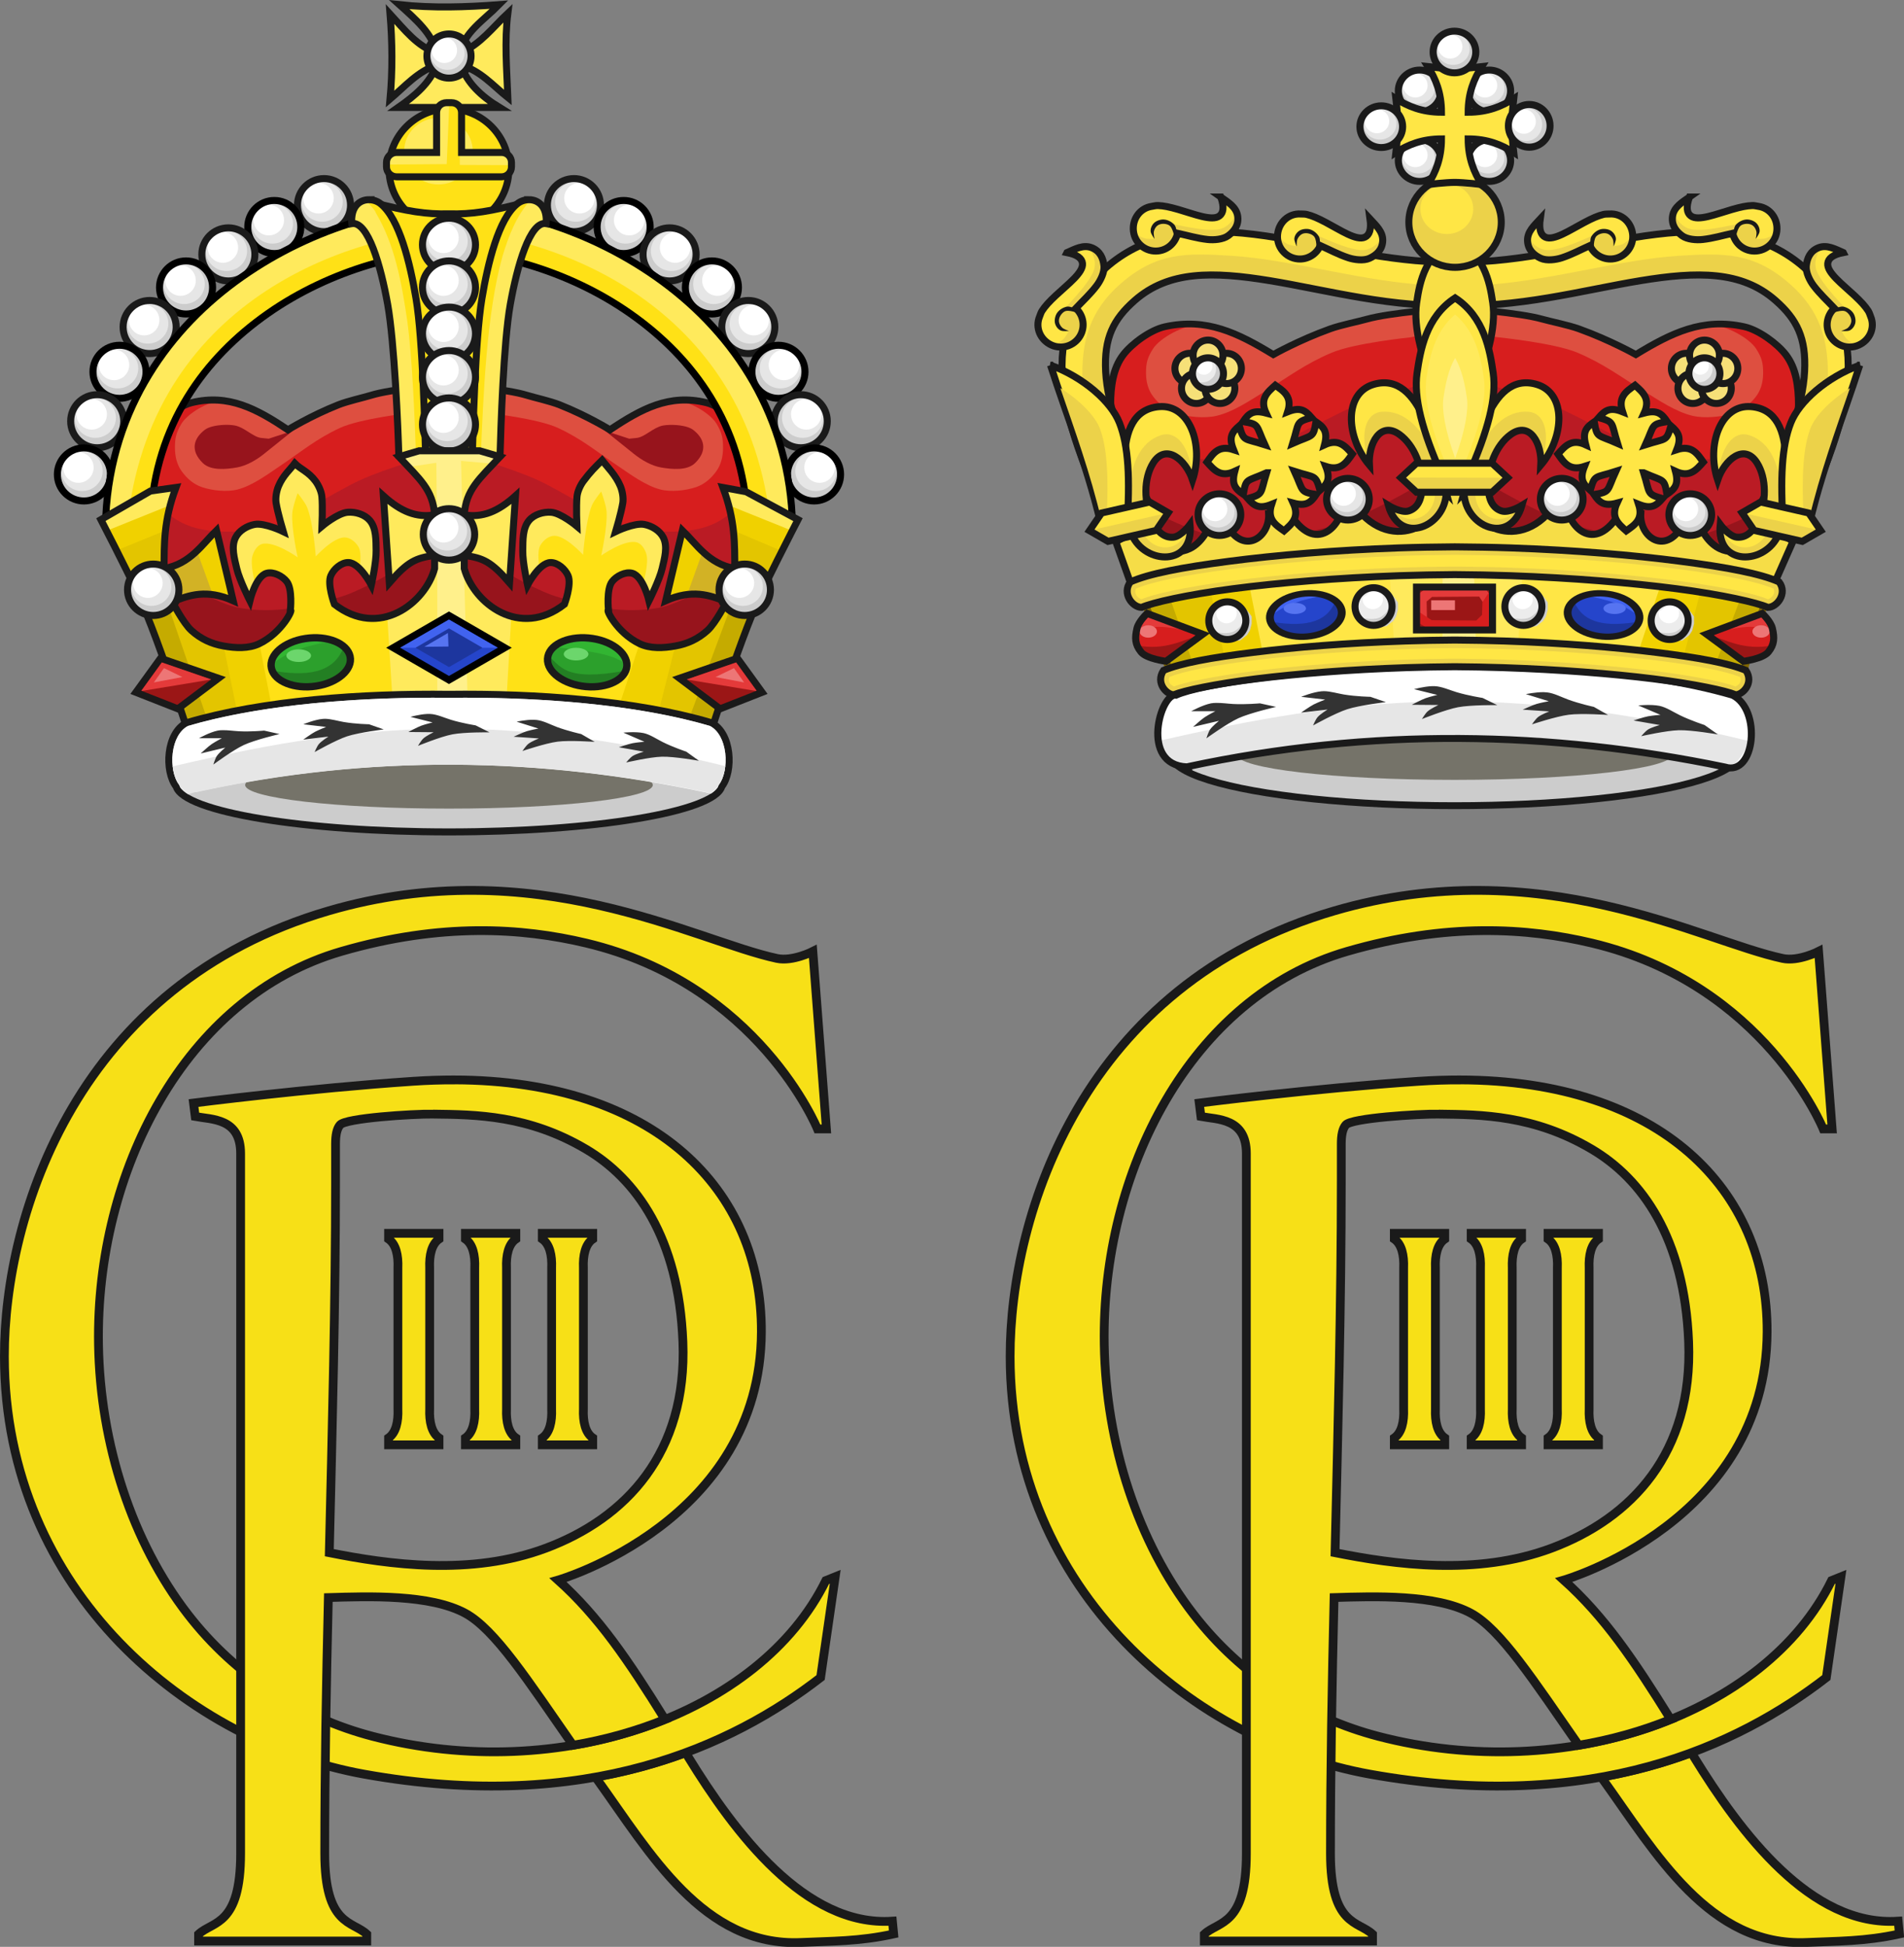
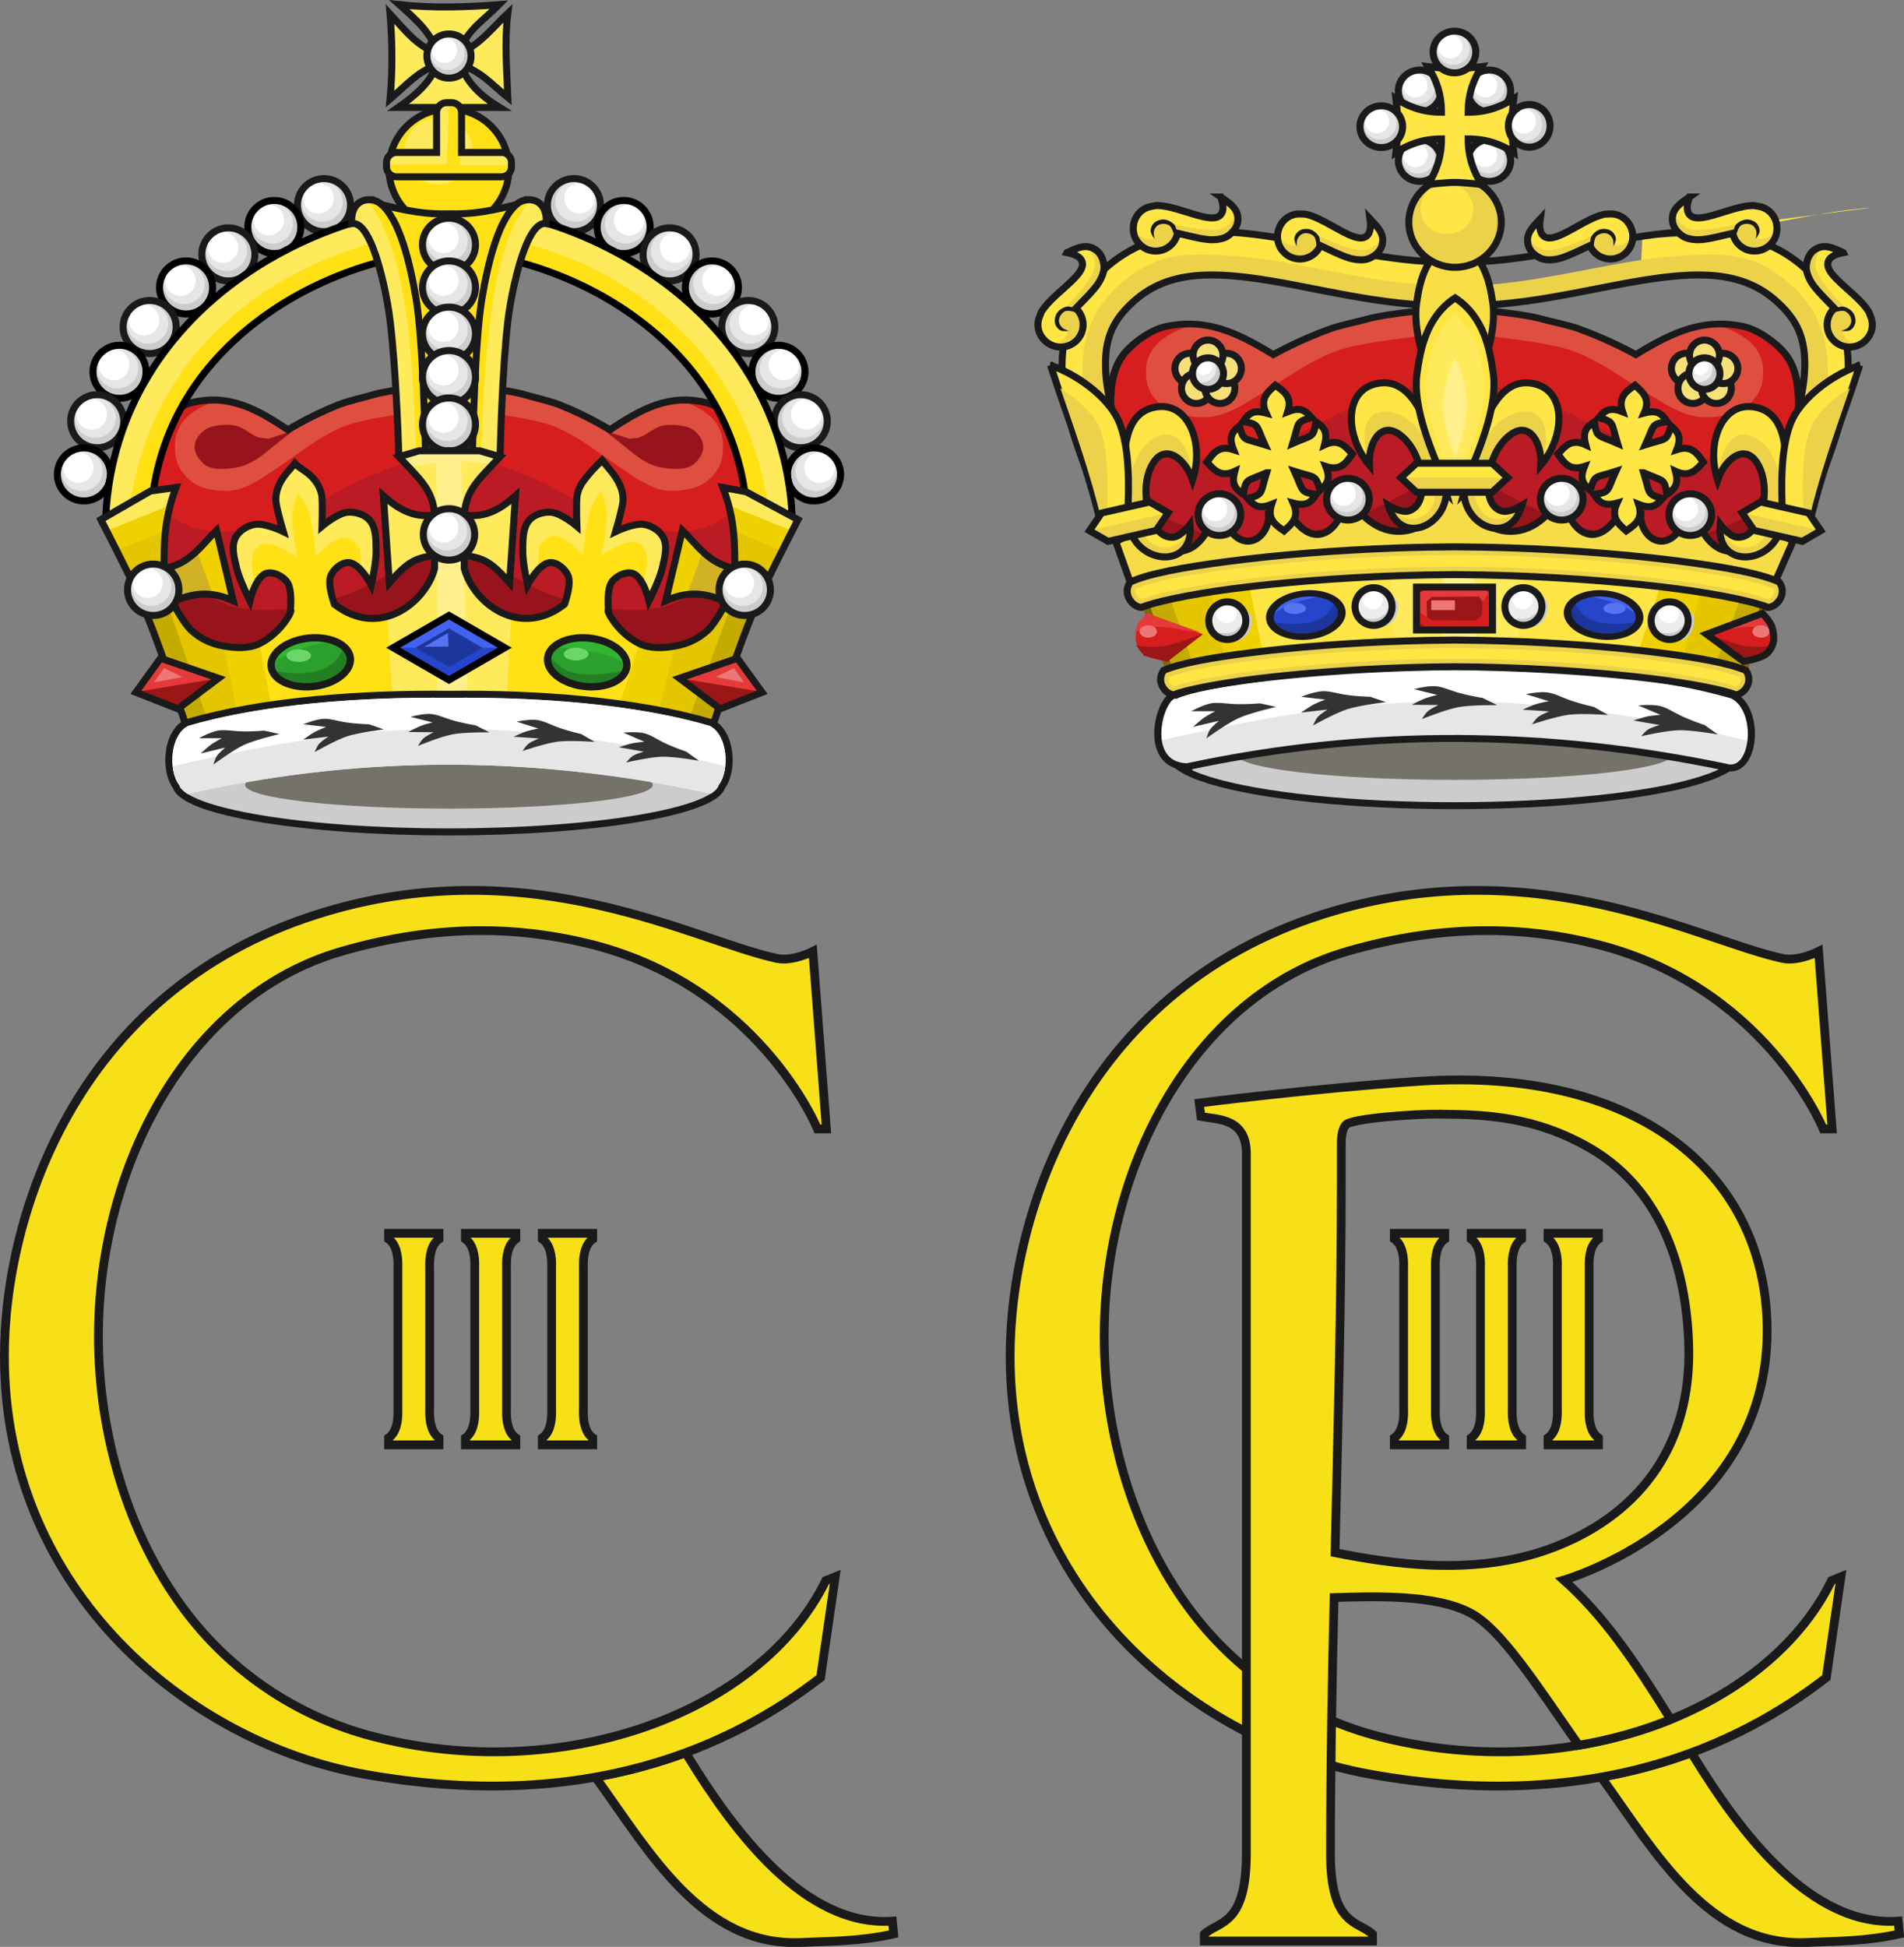
<svg xmlns="http://www.w3.org/2000/svg" xmlns:ns1="http://www.serif.com/" width="543.03" height="555.15" clip-rule="evenodd" fill-rule="evenodd" version="1.1" viewBox="0 0 543.03 555.15">
  <rect x="0" y="0" width="543.03" height="555.15" fill="#808080" stroke="none" />
  <g transform="translate(286.84 13.569)">
    <g transform="matrix(1.296 0 0 1.296 -14.85 225.64)" fill="#f7e017" fill-rule="nonzero" stroke="#1a1a1a" stroke-width="1.93px">
      <path d="m162.34 201.07c-6.027 2.233-12.626 4.086-19.83 5.371 0.142 0.198 0.269 0.384 0.412 0.583 11.524 16.022 23.327 36.787 44.837 35.796 6.498-0.299 12.81-0.204 20.365-1.875l-0.274-2.818c-19.224 1.322-34.768-19.598-44.886-36.044-0.217-0.352-0.411-0.665-0.624-1.012z" />
      <path d="m124.98 133.33v-1.526c-1.621-1.128-2.175-3.561-2.055-6.363v-31.029c-0.12-2.803 0.434-5.236 2.055-6.364v-1.261h-11.101v1.261c1.621 1.128 2.175 3.561 2.055 6.364v31.029c0.12 2.803-0.434 5.235-2.055 6.363v1.526z" />
      <path d="m108.07 133.33v-1.526c-1.621-1.128-2.175-3.561-2.055-6.363v-31.029c-0.12-2.803 0.434-5.236 2.055-6.364v-1.261h-11.101v1.261c1.621 1.128 2.175 3.561 2.055 6.364v31.029c0.12 2.803-0.434 5.235-2.055 6.363v1.526z" />
      <path d="m141.9 133.33v-1.526c-1.621-1.128-2.175-3.561-2.055-6.363v-31.029c-0.12-2.803 0.434-5.236 2.055-6.364v-1.261h-11.101v1.261c1.621 1.128 2.175 3.561 2.055 6.364v31.029c0.12 2.803-0.434 5.235-2.055 6.363v1.526z" />
      <path d="m193.32 63.821-2.982-39.055s-4.458 2.275-7.905 1.538c-18.114-3.877-53.252-23.711-98.639-10.476-55.194 16.094-71.398 66.578-71.369 98.068 0.049 52.057 41.063 85.047 79.187 91.894 49.019 8.803 81.038-6.247 100.43-21.26l3.215-22.17-2.061 0.831c-14.488 29.489-58.469 45.021-99.722 34.276-15.649-4.077-30.148-13.232-40.677-26.852-12.234-15.825-19.304-37.382-19.664-59.39-0.621-37.92 18.926-76.464 53.48-86.476 21.887-6.343 39.625-5.203 53.849-1.819 37.951 9.027 50.889 40.885 50.889 40.885z" />
      <path d="m111.48 53.037c-2.936-8e-3 -5.962 0.09-9.078 0.298-23.005 1.541-48.356 4.788-48.356 4.788l0.37 2.96c3.622 0.688 9.995 0.308 9.995 8.145v154c0 15.974-6.112 14.836-9.254 17.769v1.51h37.02v-1.51c-3.142-2.933-9.255-1.795-9.255-17.769 0-18.535 0.345-37.377 0.794-56.295 8.931-0.273 22.397-0.737 30.117 3.443 6.532 3.536 13.79 14.781 23.725 29.053 7.109-1.196 13.921-3.118 20.247-5.687-8.153-13.106-14.612-22.637-23.547-30.655 0 0 44.588-12.83 44.754-54.639 0.125-31.339-23.491-55.295-67.532-55.415zm-4.707 7.517c9.395 0.112 20.959 0.218 33.644 7.719 11.004 6.506 20.404 19.428 21.322 42.394 0.976 24.417-12.512 38.804-30.179 45.404-16.48 6.156-34.579 3.582-47.634 0.985 0.65-27.437 1.376-54.942 1.376-81.8v-8.143c0-1.98 0.295-3.362 0.989-4.18 1.273-1.502 15.967-2.433 20.482-2.379z" />
    </g>
    <g transform="translate(-.467 -5.694)">
      <g stroke-width="1.245">
        <g transform="matrix(-1.625,0,0,1.589,399.13,-118.01)">
          <g transform="translate(-.106)" stroke-width="1.245">
            <circle cx="172.79" cy="85.622" r="3.742" fill="#ccc" stroke-width="1.245" />
          </g>
          <g transform="matrix(1.057,0,0,1.18,-10.049,-14.844)" stroke-width="1.114">
            <ellipse cx="173.11" cy="84.71" rx="2.747" ry="2.393" fill="#e6e6e6" stroke-width="1.114" />
          </g>
          <g transform="matrix(1.022 0 0 1 -4.132 .205)" stroke-width="1.231">
            <ellipse cx="173.75" cy="84.444" rx="2.101" ry="2.157" fill="#fff" stroke-width="1.231" />
          </g>
          <g transform="translate(-.106)" stroke-width="1.245">
            <circle cx="172.79" cy="85.622" r="3.742" fill="none" stroke="#1a1a1a" stroke-width="1.245" />
          </g>
        </g>
        <g transform="matrix(-1.625,0,0,1.589,399.13,-98.145)">
          <g transform="translate(-.106)" stroke-width="1.245">
            <circle cx="172.79" cy="85.622" r="3.742" fill="#ccc" stroke-width="1.245" />
          </g>
          <g transform="matrix(1.057,0,0,1.18,-10.049,-14.844)" stroke-width="1.114">
            <ellipse cx="173.11" cy="84.71" rx="2.747" ry="2.393" fill="#e6e6e6" stroke-width="1.114" />
          </g>
          <g transform="matrix(1.022 0 0 1 -4.132 .205)" stroke-width="1.231">
            <ellipse cx="173.75" cy="84.444" rx="2.101" ry="2.157" fill="#fff" stroke-width="1.231" />
          </g>
          <g transform="translate(-.106)" stroke-width="1.245">
            <circle cx="172.79" cy="85.622" r="3.742" fill="none" stroke="#1a1a1a" stroke-width="1.245" />
          </g>
        </g>
        <g transform="matrix(-1.625,0,0,1.589,418.99,-98.145)">
          <g transform="translate(-.106)" stroke-width="1.245">
            <circle cx="172.79" cy="85.622" r="3.742" fill="#ccc" stroke-width="1.245" />
          </g>
          <g transform="matrix(1.057,0,0,1.18,-10.049,-14.844)" stroke-width="1.114">
            <ellipse cx="173.11" cy="84.71" rx="2.747" ry="2.393" fill="#e6e6e6" stroke-width="1.114" />
          </g>
          <g transform="matrix(1.022 0 0 1 -4.132 .205)" stroke-width="1.231">
            <ellipse cx="173.75" cy="84.444" rx="2.101" ry="2.157" fill="#fff" stroke-width="1.231" />
          </g>
          <g transform="translate(-.106)" stroke-width="1.245">
            <circle cx="172.79" cy="85.622" r="3.742" fill="none" stroke="#1a1a1a" stroke-width="1.245" />
          </g>
        </g>
        <g transform="matrix(-1.625,0,0,1.589,418.99,-118.01)">
          <g transform="translate(-.106)" stroke-width="1.245">
            <circle cx="172.79" cy="85.622" r="3.742" fill="#ccc" stroke-width="1.245" />
          </g>
          <g transform="matrix(1.057,0,0,1.18,-10.049,-14.844)" stroke-width="1.114">
            <ellipse cx="173.11" cy="84.71" rx="2.747" ry="2.393" fill="#e6e6e6" stroke-width="1.114" />
          </g>
          <g transform="matrix(1.022 0 0 1 -4.132 .205)" stroke-width="1.231">
            <ellipse cx="173.75" cy="84.444" rx="2.101" ry="2.157" fill="#fff" stroke-width="1.231" />
          </g>
          <g transform="translate(-.106)" stroke-width="1.245">
            <circle cx="172.79" cy="85.622" r="3.742" fill="none" stroke="#1a1a1a" stroke-width="1.245" />
          </g>
        </g>
      </g>
      <g transform="matrix(1.047,0,0,1.047,32.559,-35.711)" stroke-width=".971">
        <g transform="matrix(2,0,0,1.937,-253.69,-7.535)" stroke-width=".971">
          <ellipse cx="172.65" cy="123.72" rx="38.64" ry="7.179" fill="#ccc" stroke="#1a1a1a" />
          <ellipse cx="172.65" cy="123.72" rx="29.657" ry="3.549" fill="#757369" />
        </g>
      </g>
      <g transform="matrix(1.107,0,0,1.009,-265.45,-319.15)" stroke-width="1.892">
        <path d="m357.62 477.77 51.984 5.57 21.165-5.57 16.338-31.19-4.456-15.595s1.869-5.377 1.857-8.169c-0.022-4.833-0.565-10.154-3.342-14.11-2.209-3.147-6.966-6.974-10.702-7.883-10.681-2.599-18.768 1.771-27.915 7.883 0 0-6.571-4.073-14.625-7.258-2.768-1.095-7.305-2.084-9.51-2.767-5.87-1.819-20.051-2.971-20.051-2.971h-5.024s-14.181 1.152-20.051 2.971c-2.205 0.683-6.742 1.672-9.51 2.767-8.055 3.185-14.625 7.258-14.625 7.258-9.147-6.112-17.234-10.482-27.915-7.883-3.736 0.909-8.492 4.736-10.702 7.883-2.777 3.956-3.32 9.277-3.342 14.11-0.012 2.792 1.857 8.169 1.857 8.169l-4.456 15.595 16.338 31.19 21.165 5.57 51.984-5.57z" fill="#d71e1e" />
        <path d="m344.44 403.84s-14.39 1.609-20.23 4.325c-6.868 3.194-10.88 6.65-17.161 10.882-3.712 2.502-8.218 5.874-12.557 6.976-3.073 0.78-7.32 0.317-10.324-0.698-2.42-0.817-4.368-2.53-5.86-4.604-1.403-1.95-1.937-4.294-1.953-6.697-0.019-2.921 0.344-4.451 1.814-6.975 1.771-3.042 7.985-6.797 11.58-6.558l2.092 0.14 5.302 1.395 11.859 6.557 8.232-3.767 6.836-3.627 9.069-2.651 11.022-1.395 11.693-1.26 11.693 1.26 11.022 1.395 9.069 2.651 6.836 3.627 8.232 3.767 11.859-6.557 5.301-1.395 2.093-0.14c3.595-0.239 9.809 3.516 11.58 6.558 1.47 2.524 1.833 4.054 1.814 6.975-0.016 2.403-0.55 4.747-1.953 6.697-1.492 2.074-3.44 3.787-5.86 4.604-3.005 1.015-7.251 1.478-10.324 0.698-4.339-1.102-8.845-4.474-12.557-6.976-6.281-4.233-10.293-7.688-17.161-10.882-5.84-2.716-20.23-4.325-20.23-4.325-5.997-0.819-16.083-1.647-22.827 0z" fill="#de4f40" />
        <path d="m350.66 477.5-47.808 5.534-22.05-5.394-16.171-31.11 3.894-15.528-0.782-5.646c6.602 8.977 11.54 14.474 31.596 12.476 8.261-1.111 23.024-11.013 30.603-14.48 8.279-3.788 21.291-7.294 21.291-7.294h9.235s13.012 3.506 21.291 7.294c7.579 3.467 22.343 13.37 30.603 14.48 20.056 1.998 24.994-3.499 31.596-12.476l-0.768 5.349 3.618 15.825-15.382 31.11-21.524 5.124-48.859-5.264z" fill="#ba1b24" />
        <path d="m350.37 477.25-48.649 6.126-19.822-4.892-15.669-28.905-1.148-4.056s21.233 13.395 30.019 14.839c10.366 1.703 18.634-0.188 28.745-3.038 11.252-3.171 32.003-17.885 32.003-17.885s20.751 14.714 32.003 17.885c10.111 2.85 18.379 4.741 28.745 3.038 8.785-1.444 30.019-14.301 30.019-14.301l-2.2 5.131-13.829 26.755-20.873 4.892-48.386-5.588" fill="#97141c" />
        <path d="m354.08 477.77-51.984 5.57-21.165-5.57-16.338-31.19 4.456-15.595s-1.869-5.377-1.857-8.169c0.022-4.833 0.565-10.154 3.342-14.11 2.209-3.147 6.966-6.974 10.702-7.883 10.681-2.599 18.768 1.771 27.915 7.883 0 0 6.571-4.073 14.625-7.258 2.768-1.095 7.305-2.084 9.51-2.767 5.87-1.819 20.051-2.971 20.051-2.971h5.024s14.181 1.152 20.051 2.971c2.205 0.683 6.742 1.672 9.51 2.767 8.055 3.185 14.625 7.258 14.625 7.258 9.147-6.112 17.234-10.482 27.915-7.883 3.736 0.909 8.492 4.736 10.702 7.883 2.777 3.956 3.32 9.277 3.342 14.11 0.012 2.792-1.857 8.169-1.857 8.169l4.456 15.595-16.338 31.19-21.165 5.57-51.984-5.57z" fill="none" stroke="#1a1a1a" />
      </g>
      <path d="m218.76 160.6 7.327-16.583-4.628-2.12c-0.952 1.516-16.85 17.355-23.981-2.062l-2.89-0.248c-4.779 11.85-13.472 6.22-13-1.044l-2.743-0.309-2.886-0.425c-7.808 13.426-15.657 3.528-15.52-2.281l-2.664-0.391c-10.133 15.784-26.666 6.694-25.775-3.846l-3.484-1.156-3.485 1.156c0.891 10.54-15.64 19.629-25.775 3.846l-2.663 0.391c0.135 5.809-7.712 15.705-15.52 2.281l-2.888 0.425-2.741 0.309c0.473 7.264-8.221 12.894-13 1.044l-2.892 0.248c-7.131 19.416-23.029 3.578-23.981 2.062l-4.627 2.12 6.08 17.082c60.315-11.93 121.3-10.206 181.73-0.499z" fill="#f6dd47" stroke="#1a1a1a" stroke-width="2" />
      <g transform="matrix(1.242,0,0,1.242,-181.79,-303.5)" stroke-width="1.611">
        <g transform="translate(-.173)">
          <g transform="translate(.746)" stroke-width="1.611">
            <path d="m197.99 291.34c-10.4-0.663-20.475 0.831-28.781 8.125-6.692 5.877-10.578 14.173-10.062 24.344s4.774 22.212 13.031 38.188l8.875-4.594c-7.941-15.363-11.548-26.41-11.938-34.094s1.762-11.987 6.688-16.312c7.765-6.819 17.883-6.689 31.031-4.531s28.42 6.435 44.406 5.656l-0.469-10c-13.832 0.674-28.378-3.244-42.312-5.531-3.484-0.572-7.002-1.029-10.469-1.25z" fill="#ffe645" />
            <path d="m197.99 296.75c-10.4-0.663-17.196-0.827-25.502 6.467-6.692 5.877-9.172 12.768-8.657 22.938s4.774 17.293 13.031 33.268l4.19-2.017c-7.941-15.363-11.548-26.41-11.938-34.094s1.762-11.987 6.688-16.312c7.765-6.819 17.883-6.689 31.031-4.531s28.42 6.435 44.406 5.656l-0.469-4.594c-13.832 0.673-28.378-3.245-42.312-5.532-3.484-0.571-7.002-1.029-10.469-1.25z" fill="#ecd249" />
            <path d="m197.99 291.34c-10.4-0.663-20.475 0.831-28.781 8.125-6.692 5.877-10.578 14.173-10.062 24.344s4.774 22.212 13.031 38.188l8.875-4.594c-7.941-15.363-11.548-26.41-11.938-34.094s1.762-11.987 6.688-16.312c7.765-6.819 17.883-6.689 31.031-4.531s28.42 6.435 44.406 5.656l-0.469-10c-13.832 0.674-28.378-3.244-42.312-5.531-3.484-0.572-7.002-1.029-10.469-1.25z" fill="none" stroke="#1a1a1a" />
          </g>
          <g transform="matrix(1.956 .497 -.497 1.956 233.32 -366.01)" stroke-width=".798">
            <path d="m78.522 314.56c0.461 1.128 0.376 1.793-0.053 2.149-0.81 0.671-2.885-0.086-4.721-0.528-1.035-0.249-1.673-0.335-2.328-0.348-0.083-2e-3 -0.461 0.077-0.531 0.086-0.027 4e-3 -0.037 0.04-0.064 0.045-1.351 0.255-2.279 1.535-2.063 2.906 0.219 1.39 1.53 2.339 2.915 2.12 1.112-0.175 1.936-1.045 2.105-2.104 1.133 0.198 2.252 0.483 3.442 0.563 0.714 0.049 1.76-0.069 2.341-0.535 0.681-0.546 1.073-1.29 0.968-2.305-0.1-0.974-2.011-2.049-2.011-2.049z" fill="#ffe645" />
            <path d="m80.297 316.1s-0.082 0.618-0.236 0.88c-0.261 0.445-0.65 0.844-1.109 1.08-0.466 0.239-1.024 0.257-1.548 0.275-1.266 0.044-3.778-0.403-3.778-0.403l-1.112-0.323-1.183 0.217-0.423 0.878 0.18 0.94s-0.653 0.062-0.968-3e-3c-0.489-0.102-1.374-0.595-1.374-0.595l0.598 1.216 1.277 0.579 1.271 0.143 1.17-0.497 0.784-1.559 2.737 0.536 1.758 0.066 1.451-0.697 0.575-0.902 0.261-0.915z" fill="#ecd249" />
            <path d="m73.724 319.03s-0.066-0.809-0.334-1.085c-0.308-0.318-0.758-0.534-1.201-0.553-0.372-0.016-0.857 0.164-1.116 0.431-0.247 0.256-0.397 0.632-0.355 0.985 0.038 0.317 0.479 0.829 0.479 0.829s-0.162-0.563-0.11-0.841c0.049-0.257 0.178-0.52 0.38-0.687 0.191-0.157 0.459-0.227 0.706-0.227 0.257-1e-3 0.547 0.056 0.733 0.232 0.437 0.414 0.638 1.687 0.638 1.687z" fill="#1a1a1a" />
            <path d="m78.522 314.56c0.461 1.128 0.376 1.793-0.053 2.149-0.81 0.671-2.885-0.086-4.721-0.528-1.035-0.249-1.673-0.351-2.328-0.348-0.234 1e-3 -0.46 0.079-0.69 0.123-1.349 0.256-2.184 1.543-1.968 2.914 0.22 1.39 1.53 2.339 2.915 2.12 1.112-0.175 1.936-1.046 2.105-2.104 1.133 0.198 2.252 0.483 3.442 0.563 0.715 0.049 1.76-0.069 2.341-0.535 0.681-0.546 1.181-1.307 0.968-2.305-0.215-1.013-1.18-1.51-2.011-2.049z" fill="none" stroke="#1a1a1a" />
          </g>
          <g transform="matrix(2.016 .087 -.087 2.016 65.361 -357.72)" stroke-width=".798">
            <path d="m78.522 314.56c0.461 1.128 0.376 1.793-0.053 2.149-0.81 0.671-2.885-0.086-4.721-0.528-1.035-0.249-1.673-0.335-2.328-0.348-0.083-2e-3 -0.461 0.077-0.531 0.086-0.027 4e-3 -0.037 0.04-0.064 0.045-1.351 0.255-2.279 1.535-2.063 2.906 0.219 1.39 1.53 2.339 2.915 2.12 1.112-0.175 1.936-1.045 2.105-2.104 1.133 0.198 2.252 0.483 3.442 0.563 0.714 0.049 1.76-0.069 2.341-0.535 0.681-0.546 1.073-1.29 0.968-2.305-0.1-0.974-2.011-2.049-2.011-2.049z" fill="#ffe645" />
            <path d="m80.297 316.1s-0.082 0.618-0.236 0.88c-0.261 0.445-0.65 0.844-1.109 1.08-0.466 0.239-1.024 0.257-1.548 0.275-1.266 0.044-3.778-0.403-3.778-0.403l-1.112-0.323-1.183 0.217-0.423 0.878 0.18 0.94s-0.653 0.062-0.968-3e-3c-0.489-0.102-1.374-0.595-1.374-0.595l0.598 1.216 1.277 0.579 1.271 0.143 1.17-0.497 0.784-1.559 2.737 0.536 1.758 0.066 1.451-0.697 0.575-0.902 0.261-0.915z" fill="#ecd249" />
            <path d="m73.724 319.03s-0.066-0.809-0.334-1.085c-0.308-0.318-0.758-0.534-1.201-0.553-0.372-0.016-0.857 0.164-1.116 0.431-0.247 0.256-0.397 0.632-0.355 0.985 0.038 0.317 0.479 0.829 0.479 0.829s-0.162-0.563-0.11-0.841c0.049-0.257 0.178-0.52 0.38-0.687 0.191-0.157 0.459-0.227 0.706-0.227 0.257-1e-3 0.547 0.056 0.733 0.232 0.437 0.414 0.638 1.687 0.638 1.687z" fill="#1a1a1a" />
            <path d="m78.522 314.56c0.461 1.128 0.376 1.793-0.053 2.149-0.81 0.671-2.885-0.086-4.721-0.528-1.035-0.249-1.673-0.351-2.328-0.348-0.234 1e-3 -0.46 0.079-0.69 0.123-1.349 0.256-2.184 1.543-1.968 2.914 0.22 1.39 1.53 2.339 2.915 2.12 1.112-0.175 1.936-1.046 2.105-2.104 1.133 0.198 2.252 0.483 3.442 0.563 0.715 0.049 1.76-0.069 2.341-0.535 0.681-0.546 1.181-1.307 0.968-2.305-0.215-1.013-1.18-1.51-2.011-2.049z" fill="none" stroke="#1a1a1a" />
          </g>
          <g transform="matrix(1.109,-1.686,1.686,1.109,-456.45,79.557)" stroke-width=".798">
            <path d="m78.522 314.56c0.461 1.128 0.376 1.793-0.053 2.149-0.81 0.671-2.885-0.086-4.721-0.528-1.035-0.249-1.673-0.335-2.328-0.348-0.083-2e-3 -0.461 0.077-0.531 0.086-0.027 4e-3 -0.037 0.04-0.064 0.045-1.351 0.255-2.279 1.535-2.063 2.906 0.219 1.39 1.53 2.339 2.915 2.12 1.112-0.175 1.936-1.045 2.105-2.104 1.133 0.198 2.252 0.483 3.442 0.563 0.714 0.049 1.76-0.069 2.341-0.535 0.681-0.546 1.073-1.29 0.968-2.305-0.1-0.974-2.011-2.049-2.011-2.049z" fill="#ffe645" />
            <path d="m80.297 316.1s-0.082 0.618-0.236 0.88c-0.261 0.445-0.65 0.844-1.109 1.08-0.466 0.239-1.024 0.257-1.548 0.275-1.266 0.044-3.778-0.403-3.778-0.403l-1.112-0.323-1.183 0.217-0.423 0.878 0.18 0.94s-0.653 0.062-0.968-3e-3c-0.489-0.102-1.374-0.595-1.374-0.595l0.598 1.216 1.277 0.579 1.271 0.143 1.17-0.497 0.784-1.559 2.737 0.536 1.758 0.066 1.451-0.697 0.575-0.902 0.261-0.915z" fill="#ecd249" />
            <path d="m73.724 319.03s-0.066-0.809-0.334-1.085c-0.308-0.318-0.758-0.534-1.201-0.553-0.372-0.016-0.857 0.164-1.116 0.431-0.247 0.256-0.397 0.632-0.355 0.985 0.038 0.317 0.479 0.829 0.479 0.829s-0.162-0.563-0.11-0.841c0.049-0.257 0.178-0.52 0.38-0.687 0.191-0.157 0.459-0.227 0.706-0.227 0.257-1e-3 0.547 0.056 0.733 0.232 0.437 0.414 0.638 1.687 0.638 1.687z" fill="#1a1a1a" />
            <path d="m78.522 314.56c0.461 1.128 0.376 1.793-0.053 2.149-0.81 0.671-2.885-0.086-4.721-0.528-1.035-0.249-1.673-0.351-2.328-0.348-0.234 1e-3 -0.46 0.079-0.69 0.123-1.349 0.256-2.184 1.543-1.968 2.914 0.22 1.39 1.53 2.339 2.915 2.12 1.112-0.175 1.936-1.046 2.105-2.104 1.133 0.198 2.252 0.483 3.442 0.563 0.715 0.049 1.76-0.069 2.341-0.535 0.681-0.546 1.181-1.307 0.968-2.305-0.215-1.013-1.18-1.51-2.011-2.049z" fill="none" stroke="#1a1a1a" />
          </g>
        </g>
        <g stroke-width="1.611">
          <path d="m247.89 351.17c-2.318-8.373-5.453-28.323-16.769-24.864-6.666 2.038-6.394 11.937-0.867 18.503-0.28-4.976 2.533-10.193 6.908-7.031 3.395 2.455 5.465 7.603 5.167 12.555-0.135 2.244-0.932 4.353-3.082 5.007-1.732 0.527-4.657-1.279-4.657-1.279 2.712 9.333 13.092 4.884 13.299-2.891z" fill="#ffe645" />
          <path d="m247.89 351.17c-0.57-2.443-1.232-4.642-1.972-6.6-3.197-8.456-7.846-12.401-12.815-12.019-3.468 0.267-5.401 4.494-2.849 12.258-0.279-4.976 2.534-10.193 6.908-7.031 2.08 1.504 3.662 4.018 4.508 6.878 0.535 1.81 3.725 3.757 3.641 6.813-0.085 3.097-2.129 5.445-4.928 5.717-3.16 0.308-5.792-3.125-5.792-3.125 2.712 9.333 13.092 4.884 13.299-2.891z" fill="#ecd249" />
          <path d="m247.89 351.17c-2.318-8.373-5.453-28.323-16.769-24.864-6.666 2.038-6.394 11.937-0.867 18.503-0.28-4.976 2.533-10.193 6.908-7.031 3.395 2.455 5.465 7.603 5.167 12.555-0.135 2.244-0.932 4.353-3.082 5.007-1.732 0.527-4.657-1.279-4.657-1.279 2.712 9.333 13.092 4.884 13.299-2.891z" fill="none" stroke="#1a1a1a" />
        </g>
        <path d="m206.64 346.57c-4.652 2.076-4.702 1.143-5.34 4.939-1.825-1.248-2.766-2.264-1.957-5.278-3.29 1.528-4.8-0.348-6.383-2.113 1.364-1.939 2.643-3.98 6.09-2.85-1.158-2.898-0.343-4.017 1.323-5.471 1.08 3.694 1.032 2.787 5.869 4.335-2.104-4.618-1.198-4.677-4.994-5.315 1.248-1.825 2.263-2.766 5.278-1.957-1.528-3.29 0.348-4.801 2.113-6.383 1.939 1.364 3.98 2.643 2.85 6.09 2.898-1.158 4.017-0.343 5.471 1.322-3.694 1.081-2.788 1.032-4.311 5.924 4.643-2.049 4.701-1.143 5.34-4.939 1.825 1.248 2.765 2.264 1.957 5.278 3.289-1.528 4.8 0.348 6.383 2.113-1.364 1.939-2.644 3.98-6.09 2.85 1.157 2.898 0.343 4.017-1.323 5.471-1.08-3.694-1.032-2.788-5.869-4.336 2.104 4.619 1.198 4.678 4.993 5.316-1.247 1.825-2.263 2.766-5.277 1.957 1.528 3.29-0.349 4.801-2.114 6.383-1.938-1.364-3.98-2.643-2.849-6.09-2.898 1.158-4.017 0.343-5.471-1.322 3.694-1.081 2.797-1.06 4.311-5.924z" fill="#ffe645" stroke="#1a1a1a" stroke-width="1.611" />
        <g transform="matrix(-.928 .372 .372 .928 275.06 -57.401)" stroke-width="1.611">
          <path d="m247.89 351.17c-2.318-8.373-5.453-28.323-16.769-24.864-6.666 2.038-6.394 11.937-0.867 18.503-0.28-4.976 2.533-10.193 6.908-7.031 3.395 2.455 5.465 7.603 5.167 12.555-0.135 2.244-0.932 4.353-3.082 5.007-1.732 0.527-4.657-1.279-4.657-1.279 2.712 9.333 13.092 4.884 13.299-2.891z" fill="#ffe645" />
          <path d="m247.89 351.17c-0.57-2.443-1.232-4.642-1.972-6.6-3.197-8.456-7.846-12.401-12.815-12.019-3.468 0.267-5.401 4.494-2.849 12.258-0.279-4.976 2.534-10.193 6.908-7.031 2.08 1.504 3.662 4.018 4.508 6.878 0.535 1.81 3.725 3.757 3.641 6.813-0.085 3.097-2.129 5.445-4.928 5.717-3.16 0.308-5.792-3.125-5.792-3.125 2.712 9.333 13.092 4.884 13.299-2.891z" fill="#ecd249" />
          <path d="m247.89 351.17c-2.318-8.373-5.453-28.323-16.769-24.864-6.666 2.038-6.394 11.937-0.867 18.503-0.28-4.976 2.533-10.193 6.908-7.031 3.395 2.455 5.465 7.603 5.167 12.555-0.135 2.244-0.932 4.353-3.082 5.007-1.732 0.527-4.657-1.279-4.657-1.279 2.712 9.333 13.092 4.884 13.299-2.891z" fill="none" stroke="#1a1a1a" />
        </g>
        <g transform="rotate(11.437,159.3,342.92)" stroke-width="1.611">
          <path d="m152.9 322.74c7.927 1.18 15.284 5.41 18.146 9.84 3.079 4.766 4.918 11.915 6.426 23.057l-5.128 2.538c-5.665-13.011-13.276-24.348-19.443-35.436z" fill="#ffe645" stroke="#1a1a1a" />
          <g transform="translate(-2.066 .662)">
            <path d="m158.22 326.79c5.08 8.694 10.609 17.734 15.303 27.934l1.068-0.527c-1.44-9.785-3.19-16.335-5.712-20.24-1.593-2.466-5.724-5.353-10.658-7.166z" fill="#ecd249" stroke-width="1.611" />
          </g>
        </g>
        <g transform="matrix(2.337 -.532 .532 2.337 -535.49 -51.013)" stroke-width=".672">
          <path d="m248.82 230.72h4.732l1.503 1.393-1.503 1.393h-4.732l-1.503-1.393z" fill="#ecd249" />
          <path d="m247.36 232.1 7.749 0.017-1.578-1.352h-4.697z" fill="#ffe645" />
          <path d="m248.82 230.72h4.732l1.503 1.393-1.503 1.393h-4.732l-1.503-1.393z" fill="none" stroke="#1a1a1a" />
        </g>
        <g transform="matrix(-1,0,0,1,499.88,0)" ns1:id="g10146">
          <g transform="translate(-.173)">
            <g transform="translate(.746)" stroke-width="1.611">
-               <path d="m197.99 291.34c-10.4-0.663-20.475 0.831-28.781 8.125-6.692 5.877-10.578 14.173-10.062 24.344s4.774 22.212 13.031 38.188l8.875-4.594c-7.941-15.363-11.548-26.41-11.938-34.094s1.762-11.987 6.688-16.312c7.765-6.819 17.883-6.689 31.031-4.531s28.42 6.435 44.406 5.656l-0.469-10c-13.832 0.674-28.378-3.244-42.312-5.531-3.484-0.572-7.002-1.029-10.469-1.25z" fill="#ffe645" />
+               <path d="m197.99 291.34c-10.4-0.663-20.475 0.831-28.781 8.125-6.692 5.877-10.578 14.173-10.062 24.344s4.774 22.212 13.031 38.188l8.875-4.594c-7.941-15.363-11.548-26.41-11.938-34.094s1.762-11.987 6.688-16.312c7.765-6.819 17.883-6.689 31.031-4.531l-0.469-10c-13.832 0.674-28.378-3.244-42.312-5.531-3.484-0.572-7.002-1.029-10.469-1.25z" fill="#ffe645" />
              <path d="m197.99 296.75c-10.4-0.663-17.196-0.827-25.502 6.467-6.692 5.877-9.172 12.768-8.657 22.938s4.774 17.293 13.031 33.268l4.19-2.017c-7.941-15.363-11.548-26.41-11.938-34.094s1.762-11.987 6.688-16.312c7.765-6.819 17.883-6.689 31.031-4.531s28.42 6.435 44.406 5.656l-0.469-4.594c-13.832 0.673-28.378-3.245-42.312-5.532-3.484-0.571-7.002-1.029-10.469-1.25z" fill="#ecd249" />
              <path d="m197.99 291.34c-10.4-0.663-20.475 0.831-28.781 8.125-6.692 5.877-10.578 14.173-10.062 24.344s4.774 22.212 13.031 38.188l8.875-4.594c-7.941-15.363-11.548-26.41-11.938-34.094s1.762-11.987 6.688-16.312c7.765-6.819 17.883-6.689 31.031-4.531s28.42 6.435 44.406 5.656l-0.469-10c-13.832 0.674-28.378-3.244-42.312-5.531-3.484-0.572-7.002-1.029-10.469-1.25z" fill="none" stroke="#1a1a1a" />
            </g>
            <g transform="matrix(1.956 .497 -.497 1.956 233.32 -366.01)" stroke-width=".798">
              <path d="m78.522 314.56c0.461 1.128 0.376 1.793-0.053 2.149-0.81 0.671-2.885-0.086-4.721-0.528-1.035-0.249-1.673-0.335-2.328-0.348-0.083-2e-3 -0.461 0.077-0.531 0.086-0.027 4e-3 -0.037 0.04-0.064 0.045-1.351 0.255-2.279 1.535-2.063 2.906 0.219 1.39 1.53 2.339 2.915 2.12 1.112-0.175 1.936-1.045 2.105-2.104 1.133 0.198 2.252 0.483 3.442 0.563 0.714 0.049 1.76-0.069 2.341-0.535 0.681-0.546 1.073-1.29 0.968-2.305-0.1-0.974-2.011-2.049-2.011-2.049z" fill="#ffe645" />
              <path d="m80.297 316.1s-0.082 0.618-0.236 0.88c-0.261 0.445-0.65 0.844-1.109 1.08-0.466 0.239-1.024 0.257-1.548 0.275-1.266 0.044-3.778-0.403-3.778-0.403l-1.112-0.323-1.183 0.217-0.423 0.878 0.18 0.94s-0.653 0.062-0.968-3e-3c-0.489-0.102-1.374-0.595-1.374-0.595l0.598 1.216 1.277 0.579 1.271 0.143 1.17-0.497 0.784-1.559 2.737 0.536 1.758 0.066 1.451-0.697 0.575-0.902 0.261-0.915z" fill="#ecd249" />
              <path d="m73.724 319.03s-0.066-0.809-0.334-1.085c-0.308-0.318-0.758-0.534-1.201-0.553-0.372-0.016-0.857 0.164-1.116 0.431-0.247 0.256-0.397 0.632-0.355 0.985 0.038 0.317 0.479 0.829 0.479 0.829s-0.162-0.563-0.11-0.841c0.049-0.257 0.178-0.52 0.38-0.687 0.191-0.157 0.459-0.227 0.706-0.227 0.257-1e-3 0.547 0.056 0.733 0.232 0.437 0.414 0.638 1.687 0.638 1.687z" fill="#1a1a1a" />
              <path d="m78.522 314.56c0.461 1.128 0.376 1.793-0.053 2.149-0.81 0.671-2.885-0.086-4.721-0.528-1.035-0.249-1.673-0.351-2.328-0.348-0.234 1e-3 -0.46 0.079-0.69 0.123-1.349 0.256-2.184 1.543-1.968 2.914 0.22 1.39 1.53 2.339 2.915 2.12 1.112-0.175 1.936-1.046 2.105-2.104 1.133 0.198 2.252 0.483 3.442 0.563 0.715 0.049 1.76-0.069 2.341-0.535 0.681-0.546 1.181-1.307 0.968-2.305-0.215-1.013-1.18-1.51-2.011-2.049z" fill="none" stroke="#1a1a1a" />
            </g>
            <g transform="matrix(2.016 .087 -.087 2.016 65.361 -357.72)" stroke-width=".798">
              <path d="m78.522 314.56c0.461 1.128 0.376 1.793-0.053 2.149-0.81 0.671-2.885-0.086-4.721-0.528-1.035-0.249-1.673-0.335-2.328-0.348-0.083-2e-3 -0.461 0.077-0.531 0.086-0.027 4e-3 -0.037 0.04-0.064 0.045-1.351 0.255-2.279 1.535-2.063 2.906 0.219 1.39 1.53 2.339 2.915 2.12 1.112-0.175 1.936-1.045 2.105-2.104 1.133 0.198 2.252 0.483 3.442 0.563 0.714 0.049 1.76-0.069 2.341-0.535 0.681-0.546 1.073-1.29 0.968-2.305-0.1-0.974-2.011-2.049-2.011-2.049z" fill="#ffe645" />
              <path d="m80.297 316.1s-0.082 0.618-0.236 0.88c-0.261 0.445-0.65 0.844-1.109 1.08-0.466 0.239-1.024 0.257-1.548 0.275-1.266 0.044-3.778-0.403-3.778-0.403l-1.112-0.323-1.183 0.217-0.423 0.878 0.18 0.94s-0.653 0.062-0.968-3e-3c-0.489-0.102-1.374-0.595-1.374-0.595l0.598 1.216 1.277 0.579 1.271 0.143 1.17-0.497 0.784-1.559 2.737 0.536 1.758 0.066 1.451-0.697 0.575-0.902 0.261-0.915z" fill="#ecd249" />
              <path d="m73.724 319.03s-0.066-0.809-0.334-1.085c-0.308-0.318-0.758-0.534-1.201-0.553-0.372-0.016-0.857 0.164-1.116 0.431-0.247 0.256-0.397 0.632-0.355 0.985 0.038 0.317 0.479 0.829 0.479 0.829s-0.162-0.563-0.11-0.841c0.049-0.257 0.178-0.52 0.38-0.687 0.191-0.157 0.459-0.227 0.706-0.227 0.257-1e-3 0.547 0.056 0.733 0.232 0.437 0.414 0.638 1.687 0.638 1.687z" fill="#1a1a1a" />
              <path d="m78.522 314.56c0.461 1.128 0.376 1.793-0.053 2.149-0.81 0.671-2.885-0.086-4.721-0.528-1.035-0.249-1.673-0.351-2.328-0.348-0.234 1e-3 -0.46 0.079-0.69 0.123-1.349 0.256-2.184 1.543-1.968 2.914 0.22 1.39 1.53 2.339 2.915 2.12 1.112-0.175 1.936-1.046 2.105-2.104 1.133 0.198 2.252 0.483 3.442 0.563 0.715 0.049 1.76-0.069 2.341-0.535 0.681-0.546 1.181-1.307 0.968-2.305-0.215-1.013-1.18-1.51-2.011-2.049z" fill="none" stroke="#1a1a1a" />
            </g>
            <g transform="matrix(1.109,-1.686,1.686,1.109,-456.45,79.557)" stroke-width=".798">
              <path d="m78.522 314.56c0.461 1.128 0.376 1.793-0.053 2.149-0.81 0.671-2.885-0.086-4.721-0.528-1.035-0.249-1.673-0.335-2.328-0.348-0.083-2e-3 -0.461 0.077-0.531 0.086-0.027 4e-3 -0.037 0.04-0.064 0.045-1.351 0.255-2.279 1.535-2.063 2.906 0.219 1.39 1.53 2.339 2.915 2.12 1.112-0.175 1.936-1.045 2.105-2.104 1.133 0.198 2.252 0.483 3.442 0.563 0.714 0.049 1.76-0.069 2.341-0.535 0.681-0.546 1.073-1.29 0.968-2.305-0.1-0.974-2.011-2.049-2.011-2.049z" fill="#ffe645" />
              <path d="m80.297 316.1s-0.082 0.618-0.236 0.88c-0.261 0.445-0.65 0.844-1.109 1.08-0.466 0.239-1.024 0.257-1.548 0.275-1.266 0.044-3.778-0.403-3.778-0.403l-1.112-0.323-1.183 0.217-0.423 0.878 0.18 0.94s-0.653 0.062-0.968-3e-3c-0.489-0.102-1.374-0.595-1.374-0.595l0.598 1.216 1.277 0.579 1.271 0.143 1.17-0.497 0.784-1.559 2.737 0.536 1.758 0.066 1.451-0.697 0.575-0.902 0.261-0.915z" fill="#ecd249" />
              <path d="m73.724 319.03s-0.066-0.809-0.334-1.085c-0.308-0.318-0.758-0.534-1.201-0.553-0.372-0.016-0.857 0.164-1.116 0.431-0.247 0.256-0.397 0.632-0.355 0.985 0.038 0.317 0.479 0.829 0.479 0.829s-0.162-0.563-0.11-0.841c0.049-0.257 0.178-0.52 0.38-0.687 0.191-0.157 0.459-0.227 0.706-0.227 0.257-1e-3 0.547 0.056 0.733 0.232 0.437 0.414 0.638 1.687 0.638 1.687z" fill="#1a1a1a" />
              <path d="m78.522 314.56c0.461 1.128 0.376 1.793-0.053 2.149-0.81 0.671-2.885-0.086-4.721-0.528-1.035-0.249-1.673-0.351-2.328-0.348-0.234 1e-3 -0.46 0.079-0.69 0.123-1.349 0.256-2.184 1.543-1.968 2.914 0.22 1.39 1.53 2.339 2.915 2.12 1.112-0.175 1.936-1.046 2.105-2.104 1.133 0.198 2.252 0.483 3.442 0.563 0.715 0.049 1.76-0.069 2.341-0.535 0.681-0.546 1.181-1.307 0.968-2.305-0.215-1.013-1.18-1.51-2.011-2.049z" fill="none" stroke="#1a1a1a" />
            </g>
          </g>
          <g stroke-width="1.611">
            <path d="m247.89 351.17c-2.318-8.373-5.453-28.323-16.769-24.864-6.666 2.038-6.394 11.937-0.867 18.503-0.28-4.976 2.533-10.193 6.908-7.031 3.395 2.455 5.465 7.603 5.167 12.555-0.135 2.244-0.932 4.353-3.082 5.007-1.732 0.527-4.657-1.279-4.657-1.279 2.712 9.333 13.092 4.884 13.299-2.891z" fill="#ffe645" />
            <path d="m247.89 351.17c-0.57-2.443-1.232-4.642-1.972-6.6-3.197-8.456-7.846-12.401-12.815-12.019-3.468 0.267-5.401 4.494-2.849 12.258-0.279-4.976 2.534-10.193 6.908-7.031 2.08 1.504 3.662 4.018 4.508 6.878 0.535 1.81 3.725 3.757 3.641 6.813-0.085 3.097-2.129 5.445-4.928 5.717-3.16 0.308-5.792-3.125-5.792-3.125 2.712 9.333 13.092 4.884 13.299-2.891z" fill="#ecd249" />
            <path d="m247.89 351.17c-2.318-8.373-5.453-28.323-16.769-24.864-6.666 2.038-6.394 11.937-0.867 18.503-0.28-4.976 2.533-10.193 6.908-7.031 3.395 2.455 5.465 7.603 5.167 12.555-0.135 2.244-0.932 4.353-3.082 5.007-1.732 0.527-4.657-1.279-4.657-1.279 2.712 9.333 13.092 4.884 13.299-2.891z" fill="none" stroke="#1a1a1a" />
          </g>
          <path d="m206.64 346.57c-4.652 2.076-4.702 1.143-5.34 4.939-1.825-1.248-2.766-2.264-1.957-5.278-3.29 1.528-4.8-0.348-6.383-2.113 1.364-1.939 2.643-3.98 6.09-2.85-1.158-2.898-0.343-4.017 1.323-5.471 1.08 3.694 1.032 2.787 5.869 4.335-2.104-4.618-1.198-4.677-4.994-5.315 1.248-1.825 2.263-2.766 5.278-1.957-1.528-3.29 0.348-4.801 2.113-6.383 1.939 1.364 3.98 2.643 2.85 6.09 2.898-1.158 4.017-0.343 5.471 1.322-3.694 1.081-2.788 1.032-4.311 5.924 4.643-2.049 4.701-1.143 5.34-4.939 1.825 1.248 2.765 2.264 1.957 5.278 3.289-1.528 4.8 0.348 6.383 2.113-1.364 1.939-2.644 3.98-6.09 2.85 1.157 2.898 0.343 4.017-1.323 5.471-1.08-3.694-1.032-2.788-5.869-4.336 2.104 4.619 1.198 4.678 4.993 5.316-1.247 1.825-2.263 2.766-5.277 1.957 1.528 3.29-0.349 4.801-2.114 6.383-1.938-1.364-3.98-2.643-2.849-6.09-2.898 1.158-4.017 0.343-5.471-1.322 3.694-1.081 2.797-1.06 4.311-5.924z" fill="#ffe645" stroke="#1a1a1a" stroke-width="1.611" />
          <g transform="matrix(-.928 .372 .372 .928 275.06 -57.401)" stroke-width="1.611">
            <path d="m247.89 351.17c-2.318-8.373-5.453-28.323-16.769-24.864-6.666 2.038-6.394 11.937-0.867 18.503-0.28-4.976 2.533-10.193 6.908-7.031 3.395 2.455 5.465 7.603 5.167 12.555-0.135 2.244-0.932 4.353-3.082 5.007-1.732 0.527-4.657-1.279-4.657-1.279 2.712 9.333 13.092 4.884 13.299-2.891z" fill="#ffe645" />
            <path d="m247.89 351.17c-0.57-2.443-1.232-4.642-1.972-6.6-3.197-8.456-7.846-12.401-12.815-12.019-3.468 0.267-5.401 4.494-2.849 12.258-0.279-4.976 2.534-10.193 6.908-7.031 2.08 1.504 3.662 4.018 4.508 6.878 0.535 1.81 3.725 3.757 3.641 6.813-0.085 3.097-2.129 5.445-4.928 5.717-3.16 0.308-5.792-3.125-5.792-3.125 2.712 9.333 13.092 4.884 13.299-2.891z" fill="#ecd249" />
            <path d="m247.89 351.17c-2.318-8.373-5.453-28.323-16.769-24.864-6.666 2.038-6.394 11.937-0.867 18.503-0.28-4.976 2.533-10.193 6.908-7.031 3.395 2.455 5.465 7.603 5.167 12.555-0.135 2.244-0.932 4.353-3.082 5.007-1.732 0.527-4.657-1.279-4.657-1.279 2.712 9.333 13.092 4.884 13.299-2.891z" fill="none" stroke="#1a1a1a" />
          </g>
          <g transform="rotate(11.437,159.3,342.92)" stroke-width="1.611">
            <path d="m152.9 322.74c7.927 1.18 15.284 5.41 18.146 9.84 3.079 4.766 4.918 11.915 6.426 23.057l-5.128 2.538c-5.665-13.011-13.276-24.348-19.443-35.436z" fill="#ffe645" stroke="#1a1a1a" />
            <g transform="translate(-2.066 .662)">
              <path d="m158.22 326.79c5.08 8.694 10.609 17.734 15.303 27.934l1.068-0.527c-1.44-9.785-3.19-16.335-5.712-20.24-1.593-2.466-5.724-5.353-10.658-7.166z" fill="#ecd249" stroke-width="1.611" />
            </g>
          </g>
          <g transform="matrix(2.337 -.532 .532 2.337 -535.49 -51.013)" stroke-width=".672">
            <path d="m248.82 230.72h4.732l1.503 1.393-1.503 1.393h-4.732l-1.503-1.393z" fill="#ecd249" />
            <path d="m247.36 232.1 7.749 0.017-1.578-1.352h-4.697z" fill="#ffe645" />
            <path d="m248.82 230.72h4.732l1.503 1.393-1.503 1.393h-4.732l-1.503-1.393z" fill="none" stroke="#1a1a1a" />
          </g>
        </g>
      </g>
      <path d="m124.85 107.85c-5.757-12.955-8.195-22.373-7.193-29.347 0.931-6.482 2.528-13.512 10.857-18.955 8.328 5.443 9.925 12.473 10.856 18.955 1.002 6.973-1.436 16.392-7.193 29.347z" fill="#f8df46" stroke="#1a1a1a" stroke-width="2" />
      <g transform="matrix(1.297,0,0,1.268,-95.25,-4.817)" stroke-width="1.56">
        <g transform="matrix(.964 0 0 1.001 6.804 -.237)" stroke-width="1.588">
          <ellipse cx="171.99" cy="47.735" rx="10.542" ry="10.152" fill="#ecd249" stroke="#1a1a1a" stroke-width="1.588" />
        </g>
        <g transform="matrix(1.104,0,0,1.081,-19.482,-4.867)" stroke-width="1.428">
          <ellipse cx="172.35" cy="45.737" rx="5.263" ry="5.221" fill="#ffe645" stroke-width="1.428" />
        </g>
      </g>
      <g transform="matrix(0,1.152,-1.152,0,440.24,-259.81)" stroke-width="1.736">
        <path d="m256.43 255.98s-4.429 0.522-6.653 0.522c-2.225 0-6.654-0.522-6.654-0.522 1.894 2.987 3.341 6.42 3.354 11.286-4.867-0.013-8.299-1.46-11.286-3.354 0 0 0.522 4.429 0.522 6.654 0 2.224-0.522 6.653-0.522 6.653 2.987-1.893 6.42-3.34 11.286-3.354-0.013 4.867-1.46 8.3-3.354 11.286 0 0 4.429-0.522 6.654-0.522 2.224 0 6.653 0.522 6.653 0.522-1.893-2.986-3.34-6.419-3.354-11.286 4.867 0.014 8.3 1.461 11.286 3.354 0 0-0.522-4.429-0.522-6.653 0-2.225 0.522-6.654 0.522-6.654-2.986 1.894-6.419 3.341-11.286 3.354 0.014-4.867 1.461-8.3 3.354-11.286z" fill="#ffe645" stroke="#1a1a1a" stroke-width="1.736" />
      </g>
      <g transform="matrix(1.242,0,0,1.242,-181.06,-303.5)" stroke-width="1.245">
        <g transform="matrix(0,-1.309,1.28,0,156.77,492.96)">
          <g transform="translate(-.106)" stroke-width="1.245">
            <circle cx="172.79" cy="85.622" r="3.742" fill="#ccc" stroke-width="1.245" />
          </g>
          <g transform="matrix(1.057,0,0,1.18,-10.049,-14.844)" stroke-width="1.114">
            <ellipse cx="173.11" cy="84.71" rx="2.747" ry="2.393" fill="#e6e6e6" stroke-width="1.114" />
          </g>
          <g transform="matrix(1.022 0 0 1 -4.132 .205)" stroke-width="1.231">
            <ellipse cx="173.75" cy="84.444" rx="2.101" ry="2.157" fill="#fff" stroke-width="1.231" />
          </g>
          <g transform="translate(-.106)" stroke-width="1.245">
            <circle cx="172.79" cy="85.622" r="3.742" fill="none" stroke="#1a1a1a" stroke-width="1.245" />
          </g>
        </g>
        <g transform="matrix(-1.309,0,0,1.28,458.44,157.51)">
          <g transform="translate(-.106)" stroke-width="1.245">
            <circle cx="172.79" cy="85.622" r="3.742" fill="#ccc" stroke-width="1.245" />
          </g>
          <g transform="matrix(1.057,0,0,1.18,-10.049,-14.844)" stroke-width="1.114">
            <ellipse cx="173.11" cy="84.71" rx="2.747" ry="2.393" fill="#e6e6e6" stroke-width="1.114" />
          </g>
          <g transform="matrix(1.022 0 0 1 -4.132 .205)" stroke-width="1.231">
            <ellipse cx="173.75" cy="84.444" rx="2.101" ry="2.157" fill="#fff" stroke-width="1.231" />
          </g>
          <g transform="translate(-.106)" stroke-width="1.245">
            <circle cx="172.79" cy="85.622" r="3.742" fill="none" stroke="#1a1a1a" stroke-width="1.245" />
          </g>
        </g>
      </g>
      <g transform="matrix(-1.625,0,0,1.589,409.06,-129.1)">
        <g transform="translate(-.106)" stroke-width="1.245">
          <circle cx="172.79" cy="85.622" r="3.742" fill="#ccc" stroke-width="1.245" />
        </g>
        <g transform="matrix(1.057,0,0,1.18,-10.049,-14.844)" stroke-width="1.114">
          <ellipse cx="173.11" cy="84.71" rx="2.747" ry="2.393" fill="#e6e6e6" stroke-width="1.114" />
        </g>
        <g transform="matrix(1.022 0 0 1 -4.132 .205)" stroke-width="1.231">
          <ellipse cx="173.75" cy="84.444" rx="2.101" ry="2.157" fill="#fff" stroke-width="1.231" />
        </g>
        <g transform="translate(-.106)" stroke-width="1.245">
          <circle cx="172.79" cy="85.622" r="3.742" fill="none" stroke="#1a1a1a" stroke-width="1.245" />
        </g>
      </g>
      <g transform="matrix(2.064,0,0,2.019,-227.2,-37.831)" stroke-width=".98">
        <g stroke-width=".98">
          <path d="m135.32 123.14c25.583-5.613 50.231-5.077 74.373 0.027 4.157 1.368 5.1-8.125 1.038-10.146-25.177-7.469-69.861-3.179-76.901 0-2.118-0.379-5.031 9.857 1.49 10.12z" fill="#fff" />
          <path d="m135.32 123.14c25.583-5.613 50.231-5.077 74.373 0.027 1.377 0.453 2.811-2.381 3.417-3.645-34.573-8.603-55.138-6.302-81.825 0-0.238-0.927-0.371 0.563 0.749 1.868 0.767 0.893 2.7 1.613 3.286 1.75z" fill="#e6e6e6" />
          <path d="m135.32 123.14c25.583-5.613 50.231-5.077 74.373 0.027 4.157 1.368 5.1-8.125 1.038-10.146-25.177-7.469-69.861-3.179-76.901 0-2.118-0.379-5.031 9.857 1.49 10.12z" fill="none" stroke="#1a1a1a" />
        </g>
        <g transform="matrix(.5 0 0 .5 71.224 18.046)" stroke-width="1.959">
          <path d="m195.84 187.41c-2.256 0.109-4.844 0.844-4.844 0.844l6.438 1.625s-1.867 0.438-3.281 0.937c-1.011 0.357-3.782 1.844-3.782 1.844l7.375 0.063s-2.143 1.026-3 1.812c-0.652 0.599-1.562 2.156-1.562 2.156s6.551-2.684 10-3.344c3.549-0.678 10.812-0.593 10.812-0.593l-4.063-2.031s-3.891-0.611-7.187-1.625c-1.884-0.58-4.087-1.605-5.969-1.688-0.299-0.013-0.615-0.016-0.937 0zm-29.656 1.406c-0.247-5e-3 -0.484 0.012-0.719 0.031-2.387 0.202-5.656 1.563-5.656 1.563l6.625 0.781s-1.817 0.699-3.156 1.375c-0.957 0.483-3.5 2.313-3.5 2.313l7.312-0.875s-2.001 1.267-2.75 2.156c-0.57 0.677-1.25 2.344-1.25 2.344s6.133-3.499 9.469-4.594c3.433-1.127 10.656-2 10.656-2l-4.281-1.5s-3.945-0.072-7.344-0.656c-1.7-0.293-3.68-0.9-5.406-0.938zm60.625 0.281c-2.258-0.027-4.906 0.563-4.906 0.563l6.344 2s-1.902 0.337-3.344 0.75c-1.031 0.295-3.875 1.625-3.875 1.625l7.344 0.5s-2.192 0.861-3.094 1.594c-0.687 0.558-1.688 2.062-1.688 2.062s6.706-2.269 10.188-2.719c3.584-0.462 10.844 0.063 10.844 0.063l-3.937-2.281s-3.865-0.851-7.094-2.063c-1.845-0.692-3.971-1.834-5.844-2.031-0.298-0.031-0.615-0.059-0.937-0.062zm-90.469 3.032c-0.513 9e-3 -1.007 0.03-1.469 0.125-2.348 0.479-5.437 2.218-5.437 2.218h6.656s-1.718 0.892-2.969 1.719c-0.894 0.592-3.187 2.719-3.187 2.719l7.156-1.719s-1.829 1.499-2.469 2.469c-0.487 0.739-1 2.469-1 2.469s5.69-4.21 8.875-5.688c3.278-1.52 10.375-3.187 10.375-3.187l-4.469-1s-3.9 0.371-7.344 0.187c-1.476-0.078-3.178-0.338-4.718-0.312zm118.69 0.593c-1.172 0.031-2.062 0.125-2.062 0.125l6.124 2.657s-1.929 0.145-3.406 0.406c-1.055 0.186-4.031 1.187-4.031 1.187l7.25 1.282s-2.277 0.646-3.25 1.281c-0.741 0.484-1.875 1.875-1.875 1.875s6.896-1.601 10.406-1.688c3.612-0.089 10.781 1.188 10.781 1.188l-3.687-2.656s-3.758-1.242-6.844-2.782c-1.764-0.88-3.751-2.235-5.594-2.625-1.172-0.247-2.641-0.28-3.813-0.25z" fill="#333" stroke-width="1.959" />
        </g>
      </g>
      <g transform="matrix(2.17,0,0,2.122,-245.41,-61.498)">
        <g transform="matrix(.601 0 0 .615 -79.309 -193.27)" stroke-width="1.533">
          <path d="m419.84 476.22c-24.165-0.043-47.235 2.971-69.625 8 3.911 10.85 7.187 21.406 7.187 21.406 40.25-7.38 81.09-8.46 122.88 0.688l0.25-0.688s2.962-11.07 6.594-21.281c-23.447-5.625-45.79-8.086-67.281-8.125z" fill="#ffe645" />
          <path d="m373.09 479.88c-7.716 1.198-15.333 2.65-22.875 4.344 3.911 10.85 7.187 21.406 7.187 21.406 2.514-0.461 5.044-0.902 7.563-1.313 2.519-0.41 5.039-0.797 7.562-1.156 1.683-0.239 3.379-0.472 5.063-0.687zm91.719 0-7.469 22.406c0.145 0.019 0.292 0.043 0.438 0.063 1.862 0.251 3.727 0.522 5.593 0.812 1.873 0.291 3.749 0.607 5.625 0.938 1.155 0.203 2.314 0.406 3.469 0.625 0.136 0.025 0.27 0.067 0.407 0.093 1.166 0.223 2.332 0.45 3.5 0.688 1.305 0.266 2.598 0.526 3.906 0.812l0.25-0.687s2.961-11.07 6.594-21.281c-7.549-1.811-14.985-3.289-22.312-4.469z" fill="#f0d100" />
          <path d="m364.62 481.31c-4.839 0.879-9.635 1.835-14.406 2.906 3.911 10.85 7.188 21.406 7.188 21.406 2.512-0.46 5.045-0.902 7.562-1.312 1.452-0.237 2.89-0.468 4.344-0.688zm108.62 0.031-5.687 22.031 0.5 0.531 0.031 0.032c2.027 0.35 4.062 0.727 6.094 1.125 0.729 0.142 1.457 0.288 2.187 0.437 1.305 0.266 2.599 0.527 3.906 0.813l0.25-0.688s2.962-11.07 6.594-21.281c-4.669-1.12-9.292-2.125-13.875-3z" fill="#e3c500" />
          <path d="m419.84 476.22c-5.275-9e-3 -10.48 0.135-15.656 0.406l1.5 23.375c1.639-0.06 3.288-0.084 4.937-0.125 2.182-0.053 4.351-0.079 6.532-0.093 0.656-4e-3 1.312-0.032 1.968-0.032 4.478-5e-3 8.909 0.064 13.219 0.25l1.375-23.406c-4.662-0.235-9.291-0.366-13.875-0.375z" fill="#ffea5c" />
          <path d="m355.38 483.12c-1.725 0.361-3.44 0.708-5.156 1.094 3.91 10.85 7.187 21.406 7.187 21.406 1.842-0.338 3.687-0.689 5.532-1zm126.88 0.125-8.281 21.75 0.281 0.063c0.71 0.139 1.415 0.292 2.125 0.437 1.302 0.266 2.602 0.527 3.906 0.813l0.25-0.688s2.962-11.07 6.594-21.281c-1.635-0.392-3.25-0.732-4.875-1.094z" fill="#c5ab00" />
          <path d="m419.84 476.22c-1.276-2e-3 -2.543 0.017-3.813 0.031v22.469l7.344 0.219-0.562-22.688c-0.99-0.012-1.983-0.03-2.969-0.031z" fill="#fff08b" />
        </g>
        <path d="m213.67 104.58c-2.185 6.279-3.964 13.074-3.964 13.074l-0.152 0.432c-25.131-5.625-49.691-4.97-73.898-0.432 0 0-2.169-6.097-4.658-13.074 25.536-5.905 52.588-7.38 82.671 0z" fill="none" stroke="#806600" stroke-width=".932" />
      </g>
      <path d="m128.54 148.06c-5.417 0.04-10.817 0.128-16.063 0.31-18.158 0.634-34.954 2.065-48.302 3.803-13.347 1.737-22.885 3.528-28.167 5.897-2.471 3.275 0.602 7.25 3.22 7.254 3.026-1.357 12.943-3.615 25.995-5.315 13.052-1.7 29.61-3.099 47.526-3.724 5.163-0.18 10.461-0.273 15.791-0.31 5.329 0.037 10.588 0.13 15.752 0.31 17.917 0.626 34.475 2.026 47.526 3.724 13.051 1.7 22.968 3.958 25.995 5.315 2.618-4e-3 5.691-3.979 3.22-7.254-5.281-2.369-14.819-4.16-28.167-5.897-13.349-1.738-30.144-3.168-48.302-3.803-5.245-0.182-10.607-0.271-16.023-0.31zm0 26.576c-4.761 0.038-9.512 0.118-14.122 0.272-16.323 0.544-31.419 1.764-43.453 3.259-12.034 1.495-20.673 3.078-25.489 5.121-2.451 3.722 1.1 7.064 2.949 6.945 2.746-1.166 11.709-3.079 23.472-4.54 11.763-1.46 26.691-2.644 42.793-3.181 4.538-0.151 9.176-0.237 13.85-0.272 4.674 0.035 9.274 0.12 13.812 0.272 16.102 0.536 31.029 1.72 42.793 3.181s20.726 3.374 23.472 4.54c1.849 0.119 5.399-3.223 2.949-6.945-4.816-2.043-13.455-3.626-25.489-5.121s-27.129-2.715-43.452-3.259c-4.61-0.154-9.322-0.233-14.084-0.272z" fill="#ecd249" stroke="#1a1a1a" stroke-width="2" />
      <g transform="matrix(1.242,0,0,1.242,-181.71,-303.5)" stroke-width="3.474">
        <g transform="matrix(.464 0 0 .464 -230.77 212.73)">
          <g transform="matrix(.81 0 0 .81 173.6 45.911)" stroke-width="5.859">
            <g transform="matrix(.732 0 0 .732 -1066.4 -338.95)">
              <path d="m2689.7 772.39c-6.88 0-12.45 5.702-12.45 12.639s5.57 12.639 12.45 12.639 12.48-5.695 12.48-12.639-5.6-12.639-12.48-12.639z" fill="#f6e078" stroke="#1a1a1a" stroke-width="5.859" />
            </g>
            <g transform="matrix(.732 0 0 .732 -1062.4 -326.8)">
              <path d="m2689.7 772.39c-6.88 0-12.45 5.702-12.45 12.639s5.57 12.639 12.45 12.639 12.48-5.695 12.48-12.639-5.6-12.639-12.48-12.639z" fill="#f6e078" stroke="#1a1a1a" stroke-width="5.859" />
            </g>
            <g transform="matrix(-.732 0 0 .732 2889.7 -326.8)">
              <path d="m2689.7 772.39c-6.88 0-12.45 5.702-12.45 12.639s5.57 12.639 12.45 12.639 12.48-5.695 12.48-12.639-5.6-12.639-12.48-12.639z" fill="#f6e078" stroke="#1a1a1a" stroke-width="5.859" />
            </g>
            <g transform="matrix(-.732 0 0 .732 2893.7 -338.95)">
              <path d="m2689.7 772.39c-6.88 0-12.45 5.702-12.45 12.639s5.57 12.639 12.45 12.639 12.48-5.695 12.48-12.639-5.6-12.639-12.48-12.639z" fill="#f6e078" stroke="#1a1a1a" stroke-width="5.859" />
            </g>
            <g transform="matrix(.732 0 0 .732 -1055.3 -347.02)">
              <path d="m2689.7 772.39c-6.88 0-12.45 5.702-12.45 12.639s5.57 12.639 12.45 12.639 12.48-5.695 12.48-12.639-5.6-12.639-12.48-12.639z" fill="#f6e078" stroke="#1a1a1a" stroke-width="5.859" />
            </g>
          </g>
          <g transform="matrix(.732 0 0 .732 -1055.3 -333.76)" stroke-width="4.746">
            <g stroke-width="4.746">
              <g transform="translate(0,-2.063)" stroke-width="4.746">
                <ellipse cx="2689.7" cy="785.03" rx="10.489" ry="10.66" fill="#ececec" stroke-width="4.746" />
              </g>
              <path d="m2680.8 788.62 2 2.512 3.84 2.143 3.32 0.148 3.55-0.37 3.77-2.955 1.62-2.512 1.04-3.916v-4.064l-1.63-2.291-2.36-2.734-2.96-1.182s1.54 2.719 1.92 3.99c0.37 1.221 0.4 2.812 0.15 4.064-0.24 1.209-0.86 2.732-1.63 3.694-0.85 1.066-2.46 2.364-3.69 2.956-1.37 0.66-3.13 0.841-4.65 0.886-1.29 0.039-4.29-0.369-4.29-0.369z" fill="#ccc" stroke-width="4.746" />
              <g transform="matrix(1.66,0,0,1.624,-1773.2,-485.36)" stroke-width="2.891">
                <path d="m2690.3 778.01c0 1.896-1.56 3.436-3.47 3.436-1.92 0-3.47-1.539-3.47-3.436 0-0.974 0.76-0.944 1.42-1.569 0.62-0.592 1.69-1.685 2.63-1.685 1.91 0 2.89 1.358 2.89 3.254z" fill="#fff" stroke-width="2.891" />
              </g>
              <g transform="translate(0,-2.063)" stroke-width="4.746">
                <ellipse cx="2689.7" cy="785.03" rx="10.489" ry="10.66" fill="none" stroke="#1a1a1a" stroke-width="4.746" />
              </g>
            </g>
          </g>
        </g>
        <g transform="matrix(.464 0 0 .464 -116.77 212.73)" ns1:id="g18246-4-5-9-2-0-9-7">
          <g transform="matrix(.81 0 0 .81 173.6 45.911)" stroke-width="5.859">
            <g transform="matrix(.732 0 0 .732 -1066.4 -338.95)">
              <path d="m2689.7 772.39c-6.88 0-12.45 5.702-12.45 12.639s5.57 12.639 12.45 12.639 12.48-5.695 12.48-12.639-5.6-12.639-12.48-12.639z" fill="#f6e078" stroke="#1a1a1a" stroke-width="5.859" />
            </g>
            <g transform="matrix(.732 0 0 .732 -1062.4 -326.8)">
              <path d="m2689.7 772.39c-6.88 0-12.45 5.702-12.45 12.639s5.57 12.639 12.45 12.639 12.48-5.695 12.48-12.639-5.6-12.639-12.48-12.639z" fill="#f6e078" stroke="#1a1a1a" stroke-width="5.859" />
            </g>
            <g transform="matrix(-.732 0 0 .732 2889.7 -326.8)">
              <path d="m2689.7 772.39c-6.88 0-12.45 5.702-12.45 12.639s5.57 12.639 12.45 12.639 12.48-5.695 12.48-12.639-5.6-12.639-12.48-12.639z" fill="#f6e078" stroke="#1a1a1a" stroke-width="5.859" />
            </g>
            <g transform="matrix(-.732 0 0 .732 2893.7 -338.95)">
              <path d="m2689.7 772.39c-6.88 0-12.45 5.702-12.45 12.639s5.57 12.639 12.45 12.639 12.48-5.695 12.48-12.639-5.6-12.639-12.48-12.639z" fill="#f6e078" stroke="#1a1a1a" stroke-width="5.859" />
            </g>
            <g transform="matrix(.732 0 0 .732 -1055.3 -347.02)">
              <path d="m2689.7 772.39c-6.88 0-12.45 5.702-12.45 12.639s5.57 12.639 12.45 12.639 12.48-5.695 12.48-12.639-5.6-12.639-12.48-12.639z" fill="#f6e078" stroke="#1a1a1a" stroke-width="5.859" />
            </g>
          </g>
          <g transform="matrix(.732 0 0 .732 -1055.3 -333.76)" stroke-width="4.746">
            <g stroke-width="4.746">
              <g transform="translate(0,-2.063)" stroke-width="4.746">
                <ellipse cx="2689.7" cy="785.03" rx="10.489" ry="10.66" fill="#ececec" stroke-width="4.746" />
              </g>
              <path d="m2680.8 788.62 2 2.512 3.84 2.143 3.32 0.148 3.55-0.37 3.77-2.955 1.62-2.512 1.04-3.916v-4.064l-1.63-2.291-2.36-2.734-2.96-1.182s1.54 2.719 1.92 3.99c0.37 1.221 0.4 2.812 0.15 4.064-0.24 1.209-0.86 2.732-1.63 3.694-0.85 1.066-2.46 2.364-3.69 2.956-1.37 0.66-3.13 0.841-4.65 0.886-1.29 0.039-4.29-0.369-4.29-0.369z" fill="#ccc" stroke-width="4.746" />
              <g transform="matrix(1.66,0,0,1.624,-1773.2,-485.36)" stroke-width="2.891">
                <path d="m2690.3 778.01c0 1.896-1.56 3.436-3.47 3.436-1.92 0-3.47-1.539-3.47-3.436 0-0.974 0.76-0.944 1.42-1.569 0.62-0.592 1.69-1.685 2.63-1.685 1.91 0 2.89 1.358 2.89 3.254z" fill="#fff" stroke-width="2.891" />
              </g>
              <g transform="translate(0,-2.063)" stroke-width="4.746">
                <ellipse cx="2689.7" cy="785.03" rx="10.489" ry="10.66" fill="none" stroke="#1a1a1a" stroke-width="4.746" />
              </g>
            </g>
          </g>
        </g>
      </g>
      <g transform="matrix(1.242,0,0,1.242,-182.69,-303.5)" stroke-width="1.245">
        <g transform="matrix(-1.309,0,0,1.28,422.58,246.58)">
          <g transform="translate(-.106)" stroke-width="1.245">
            <circle cx="172.79" cy="85.622" r="3.742" fill="#ccc" stroke-width="1.245" />
          </g>
          <g transform="matrix(1.057,0,0,1.18,-10.049,-14.844)" stroke-width="1.114">
            <ellipse cx="173.11" cy="84.71" rx="2.747" ry="2.393" fill="#e6e6e6" stroke-width="1.114" />
          </g>
          <g transform="matrix(1.022 0 0 1 -4.132 .205)" stroke-width="1.231">
            <ellipse cx="173.75" cy="84.444" rx="2.101" ry="2.157" fill="#fff" stroke-width="1.231" />
          </g>
          <g transform="translate(-.106)" stroke-width="1.245">
            <circle cx="172.79" cy="85.622" r="3.742" fill="none" stroke="#1a1a1a" stroke-width="1.245" />
          </g>
        </g>
        <g transform="matrix(-1.309,0,0,1.28,452.09,243.04)" ns1:id="g3796-6">
          <g transform="translate(-.106)" stroke-width="1.245">
            <circle cx="172.79" cy="85.622" r="3.742" fill="#ccc" stroke-width="1.245" />
          </g>
          <g transform="matrix(1.057,0,0,1.18,-10.049,-14.844)" stroke-width="1.114">
            <ellipse cx="173.11" cy="84.71" rx="2.747" ry="2.393" fill="#e6e6e6" stroke-width="1.114" />
          </g>
          <g transform="matrix(1.022 0 0 1 -4.132 .205)" stroke-width="1.231">
            <ellipse cx="173.75" cy="84.444" rx="2.101" ry="2.157" fill="#fff" stroke-width="1.231" />
          </g>
          <g transform="translate(-.106)" stroke-width="1.245">
            <circle cx="172.79" cy="85.622" r="3.742" fill="none" stroke="#1a1a1a" stroke-width="1.245" />
          </g>
        </g>
        <g transform="matrix(-1.309,0,0,1.28,530.7,246.58)">
          <g transform="translate(-.106)" stroke-width="1.245">
            <circle cx="172.79" cy="85.622" r="3.742" fill="#ccc" stroke-width="1.245" />
          </g>
          <g transform="matrix(1.057,0,0,1.18,-10.049,-14.844)" stroke-width="1.114">
            <ellipse cx="173.11" cy="84.71" rx="2.747" ry="2.393" fill="#e6e6e6" stroke-width="1.114" />
          </g>
          <g transform="matrix(1.022 0 0 1 -4.132 .205)" stroke-width="1.231">
            <ellipse cx="173.75" cy="84.444" rx="2.101" ry="2.157" fill="#fff" stroke-width="1.231" />
          </g>
          <g transform="translate(-.106)" stroke-width="1.245">
            <circle cx="172.79" cy="85.622" r="3.742" fill="none" stroke="#1a1a1a" stroke-width="1.245" />
          </g>
        </g>
        <g transform="matrix(-1.309,0,0,1.28,501.19,243.04)" ns1:id="g3796-6">
          <g transform="translate(-.106)" stroke-width="1.245">
            <circle cx="172.79" cy="85.622" r="3.742" fill="#ccc" stroke-width="1.245" />
          </g>
          <g transform="matrix(1.057,0,0,1.18,-10.049,-14.844)" stroke-width="1.114">
            <ellipse cx="173.11" cy="84.71" rx="2.747" ry="2.393" fill="#e6e6e6" stroke-width="1.114" />
          </g>
          <g transform="matrix(1.022 0 0 1 -4.132 .205)" stroke-width="1.231">
            <ellipse cx="173.75" cy="84.444" rx="2.101" ry="2.157" fill="#fff" stroke-width="1.231" />
          </g>
          <g transform="translate(-.106)" stroke-width="1.245">
            <circle cx="172.79" cy="85.622" r="3.742" fill="none" stroke="#1a1a1a" stroke-width="1.245" />
          </g>
        </g>
      </g>
      <path d="m128.54 150.35c-5.402 0.038-10.769 0.129-15.984 0.31-18.089 0.632-34.805 2.036-48.07 3.763-12.871 1.676-22.008 3.505-26.886 5.548-0.279 0.646-0.264 1.213 0.077 1.824 0.421 0.75 1.261 1.166 1.475 1.203 1.965-0.788 4.688-1.568 8.846-2.445 4.559-0.962 10.335-1.937 16.915-2.793 13.138-1.711 29.772-3.136 47.759-3.763 5.191-0.181 10.523-0.273 15.868-0.31 5.345 0.037 10.64 0.129 15.829 0.31 17.986 0.627 34.622 2.052 47.759 3.763 6.58 0.857 12.357 1.831 16.915 2.793 4.158 0.876 6.879 1.656 8.846 2.445 0.214-0.037 1.054-0.453 1.474-1.203 0.343-0.611 0.358-1.178 0.078-1.824-4.879-2.043-14.015-3.872-26.886-5.548-13.264-1.727-29.981-3.131-48.07-3.763-5.217-0.181-10.543-0.272-15.946-0.31zm0 26.576c-4.749 0.038-9.461 0.119-14.044 0.272-16.256 0.541-31.304 1.736-43.259 3.22-11.481 1.425-19.628 2.996-24.093 4.733-0.294 0.745-0.222 1.286 0.117 1.824 0.433 0.687 1.541 0.935 1.008 0.97 1.804-0.688 4.294-1.345 8.07-2.094 4.12-0.821 9.354-1.669 15.285-2.406 11.849-1.471 26.82-2.68 42.987-3.22 4.561-0.151 9.237-0.237 13.928-0.271 4.692 0.034 9.329 0.119 13.89 0.271 16.167 0.54 31.138 1.749 42.987 3.22 5.933 0.737 11.166 1.585 15.285 2.406 3.775 0.751 6.267 1.407 8.07 2.094-0.531-0.035 0.575-0.283 1.009-0.97 0.339-0.538 0.411-1.079 0.115-1.824-4.463-1.737-12.611-3.307-24.093-4.733-11.953-1.485-27.001-2.679-43.259-3.22-4.584-0.153-9.257-0.233-14.005-0.272z" fill="#ffe645" stroke-width="2" />
      <g transform="matrix(1.242,0,0,1.242,-182.3,-303.5)" stroke-width="1.611">
        <path d="m247.4 347.33c-4.637-10.435-6.601-18.021-5.794-23.638 0.75-5.22 2.036-12.884 8.745-17.268 6.708 4.384 7.994 12.047 8.744 17.268 0.807 5.617-1.157 13.203-5.794 23.638z" fill="#ffe645" stroke="#1a1a1a" />
        <g transform="translate(0 .89)">
          <path d="m250.34 309.34c-4.688 3.923-5.904 9.9-6.586 14.65-0.667 4.645 0.973 11.62 5.098 21.193h3.008c4.125-9.574 5.764-16.549 5.097-21.193-0.681-4.744-1.921-10.725-6.617-14.65z" fill="#ffea5c" stroke-width="1.611" />
        </g>
        <g transform="translate(0,4.89)">
          <path d="m250.35 315.31c-1.526 2.685-2.212 5.936-2.687 9.244-0.383 2.661 0.356 7.307 2.699 13.805 2.343-6.497 3.081-11.143 2.699-13.805-0.473-3.296-1.172-6.552-2.711-9.244z" fill="#fff08b" stroke-width="1.611" />
        </g>
      </g>
      <g transform="matrix(2.975,0,0,2.975,-615.17,-562.19)" stroke-width=".672">
        <path d="m246.32 230.72h7.235l1.503 1.393-1.503 1.393h-7.235l-1.503-1.393z" fill="#ecd249" />
        <path d="m244.86 232.1 10.253 0.017-1.578-1.352h-7.2z" fill="#ffe645" />
        <path d="m246.32 230.72h7.235l1.503 1.393-1.503 1.393h-7.235l-1.503-1.393z" fill="none" stroke="#1a1a1a" />
      </g>
      <g transform="matrix(1.775,0,0,1.736,-178.05,-12.13)" stroke-width="1.139">
        <rect x="166.58" y="98.883" width="12.202" height="7.05" fill="#9b1616" />
        <path d="m168.26 104.49-0.058-3.238 0.868-0.752 7.574-0.058 1.041 1.619-0.058 2.082h1.099l0.058-3.412-1.388-1.966-9.02 0.116-1.677 1.272 0.057 3.816 0.579 0.694z" fill="#e43a3a" />
        <path d="m166.93 102.93 2.082 1.388 7.17 0.058 0.925-0.926 0.058-2.081 1.214-1.85 0.636 1.272-0.289 3.758-1.157 1.561-8.846-0.173-1.851-1.214-0.289-0.752z" fill="#d71e1e" />
        <rect x="166.58" y="98.883" width="12.202" height="7.05" fill="none" stroke="#1a1a1a" />
        <rect x="168.94" y="101.06" width="3.812" height="1.598" fill="#ed7676" />
      </g>
      <g transform="matrix(1.775,0,0,1.736,-184.78,-13.545)">
        <g transform="matrix(.991 -.15 .182 .819 -16.721 41.716)" stroke-width="1.244">
          <ellipse cx="151.71" cy="104.19" rx="5.775" ry="4.23" fill="#2545cb" stroke-width="1.244" />
        </g>
        <path d="m146.88 105.37c4.921 0.857 8.972 0.51 10.459-3.387l0.996 1.146v1.643l-2.49 1.943-3.138 1.046-3.885-0.648z" fill="#1d369e" stroke-width="1.139" />
        <path d="m146.93 104.47c2.182-1.86 5.193-2.8 8.567-3.337l-2.79-0.647-3.187 0.747-1.942 1.643z" fill="#4163ef" stroke-width="1.139" />
        <g transform="matrix(.991 -.15 .182 .819 -16.721 41.716)" stroke-width="1.244">
          <ellipse cx="151.71" cy="104.19" rx="5.775" ry="4.23" fill="none" stroke="#1a1a1a" stroke-width="1.244" />
        </g>
        <g transform="translate(-.249 -.299)" stroke-width="1.139">
          <ellipse cx="151.06" cy="103.5" rx="1.793" ry=".921" fill="#5674f1" stroke-width="1.139" />
        </g>
      </g>
      <g transform="matrix(1.775,0,0,1.736,-190.29,-11.894)">
        <path d="m133.22 110.94 5.916-4.448-8.948-3.417s-1.368 1.309-1.627 2.441c-0.357 1.565-0.349 2.648 0.651 3.904 0.892 1.12 4.008 1.52 4.008 1.52z" fill="#d71e1e" stroke-width="1.139" />
        <path d="m128.41 108.32 1.286 1.715 3.752 0.965 5.68-4.502c-3.306 0.918-5.842 2.735-10.718 1.822z" fill="#9b1616" stroke-width="1.139" />
        <path d="m128.19 106.28c3.501-2.062 7.003-0.356 10.504-0.107l-8.468-3.108-1.5 1.607z" fill="#e43a3a" stroke-width="1.139" />
        <g transform="matrix(.812 0 0 .731 24.545 28.268)" stroke-width="1.478">
          <ellipse cx="130.33" cy="106.39" rx="1.715" ry="1.393" fill="#ed7676" stroke-width="1.478" />
        </g>
-         <path d="m133.22 110.94 5.916-4.448-8.948-3.417s-1.368 1.309-1.627 2.441c-0.357 1.565-0.349 2.648 0.651 3.904 0.892 1.12 4.008 1.52 4.008 1.52z" fill="none" stroke="#1a1a1a" stroke-width="1.139" />
      </g>
      <g transform="matrix(1.487,0,0,1.487,-228.8,-314.78)">
        <g transform="matrix(.339 0 0 .339 -715.13 59.29)" stroke-width="3.962">
          <ellipse cx="2689.7" cy="785.03" rx="10.489" ry="10.66" fill="#ececec" stroke-width="3.962" />
        </g>
        <path d="m194.86 327.68 0.677 0.853 1.304 0.727 1.129 0.05 1.204-0.125 1.279-1.003 0.552-0.853 0.351-1.329v-1.38l-0.552-0.777-0.803-0.928-1.003-0.401s0.522 0.922 0.652 1.354c0.126 0.414 0.134 0.954 0.051 1.379-0.081 0.411-0.291 0.928-0.552 1.254-0.289 0.362-0.837 0.803-1.254 1.004-0.466 0.224-1.063 0.285-1.58 0.3-0.438 0.014-1.455-0.125-1.455-0.125z" fill="#ccc" stroke-width="1.345" />
        <path d="m198.49 324.03c0 1.045-0.876 1.894-1.956 1.894s-1.957-0.849-1.957-1.894c0-0.537 0.432-0.52 0.803-0.865 0.352-0.326 0.954-0.928 1.48-0.928 1.079 0 1.63 0.748 1.63 1.793z" fill="#fff" stroke-width="1.345" />
        <g transform="matrix(.339 0 0 .339 -715.13 59.29)" stroke-width="3.962">
          <ellipse cx="2689.7" cy="785.03" rx="10.489" ry="10.66" fill="none" stroke="#1a1a1a" stroke-width="3.962" />
        </g>
      </g>
      <g transform="matrix(-1.775,0,0,1.736,441.81,-13.545)">
        <g transform="matrix(.991 -.15 .182 .819 -16.721 41.716)" stroke-width="1.244">
          <ellipse cx="151.71" cy="104.19" rx="5.775" ry="4.23" fill="#2545cb" stroke-width="1.244" />
        </g>
        <path d="m146.88 105.37c4.921 0.857 8.972 0.51 10.459-3.387l0.996 1.146v1.643l-2.49 1.943-3.138 1.046-3.885-0.648z" fill="#1d369e" stroke-width="1.139" />
        <path d="m146.93 104.47c2.182-1.86 5.193-2.8 8.567-3.337l-2.79-0.647-3.187 0.747-1.942 1.643z" fill="#4163ef" stroke-width="1.139" />
        <g transform="matrix(.991 -.15 .182 .819 -16.721 41.716)" stroke-width="1.244">
          <ellipse cx="151.71" cy="104.19" rx="5.775" ry="4.23" fill="none" stroke="#1a1a1a" stroke-width="1.244" />
        </g>
        <g transform="translate(-.249 -.299)" stroke-width="1.139">
          <ellipse cx="151.06" cy="103.5" rx="1.793" ry=".921" fill="#5674f1" stroke-width="1.139" />
        </g>
      </g>
      <g transform="matrix(-1.775,0,0,1.736,447.31,-11.894)">
        <path d="m133.22 110.94 5.916-4.448-8.948-3.417s-1.368 1.309-1.627 2.441c-0.357 1.565-0.349 2.648 0.651 3.904 0.892 1.12 4.008 1.52 4.008 1.52z" fill="#d71e1e" stroke-width="1.139" />
        <path d="m128.41 108.32 1.286 1.715 3.752 0.965 5.68-4.502c-3.306 0.918-5.842 2.735-10.718 1.822z" fill="#9b1616" stroke-width="1.139" />
        <path d="m128.19 106.28c3.501-2.062 7.003-0.356 10.504-0.107l-8.468-3.108-1.5 1.607z" fill="#e43a3a" stroke-width="1.139" />
        <g transform="matrix(.812 0 0 .731 24.545 28.268)" stroke-width="1.478">
          <ellipse cx="130.33" cy="106.39" rx="1.715" ry="1.393" fill="#ed7676" stroke-width="1.478" />
        </g>
        <path d="m133.22 110.94 5.916-4.448-8.948-3.417s-1.368 1.309-1.627 2.441c-0.357 1.565-0.349 2.648 0.651 3.904 0.892 1.12 4.008 1.52 4.008 1.52z" fill="none" stroke="#1a1a1a" stroke-width="1.139" />
      </g>
      <g transform="matrix(1.487,0,0,1.487,-102.64,-314.78)" ns1:id="g9656">
        <g transform="matrix(.339 0 0 .339 -715.13 59.29)" stroke-width="3.962">
          <ellipse cx="2689.7" cy="785.03" rx="10.489" ry="10.66" fill="#ececec" stroke-width="3.962" />
        </g>
        <path d="m194.86 327.68 0.677 0.853 1.304 0.727 1.129 0.05 1.204-0.125 1.279-1.003 0.552-0.853 0.351-1.329v-1.38l-0.552-0.777-0.803-0.928-1.003-0.401s0.522 0.922 0.652 1.354c0.126 0.414 0.134 0.954 0.051 1.379-0.081 0.411-0.291 0.928-0.552 1.254-0.289 0.362-0.837 0.803-1.254 1.004-0.466 0.224-1.063 0.285-1.58 0.3-0.438 0.014-1.455-0.125-1.455-0.125z" fill="#ccc" stroke-width="1.345" />
        <path d="m198.49 324.03c0 1.045-0.876 1.894-1.956 1.894s-1.957-0.849-1.957-1.894c0-0.537 0.432-0.52 0.803-0.865 0.352-0.326 0.954-0.928 1.48-0.928 1.079 0 1.63 0.748 1.63 1.793z" fill="#fff" stroke-width="1.345" />
        <g transform="matrix(.339 0 0 .339 -715.13 59.29)" stroke-width="3.962">
          <ellipse cx="2689.7" cy="785.03" rx="10.489" ry="10.66" fill="none" stroke="#1a1a1a" stroke-width="3.962" />
        </g>
      </g>
      <g transform="matrix(1.487,0,0,1.487,-187.09,-318.81)">
        <g transform="matrix(.339 0 0 .339 -715.13 59.29)" stroke-width="3.962">
          <ellipse cx="2689.7" cy="785.03" rx="10.489" ry="10.66" fill="#ececec" stroke-width="3.962" />
        </g>
        <path d="m194.86 327.68 0.677 0.853 1.304 0.727 1.129 0.05 1.204-0.125 1.279-1.003 0.552-0.853 0.351-1.329v-1.38l-0.552-0.777-0.803-0.928-1.003-0.401s0.522 0.922 0.652 1.354c0.126 0.414 0.134 0.954 0.051 1.379-0.081 0.411-0.291 0.928-0.552 1.254-0.289 0.362-0.837 0.803-1.254 1.004-0.466 0.224-1.063 0.285-1.58 0.3-0.438 0.014-1.455-0.125-1.455-0.125z" fill="#ccc" stroke-width="1.345" />
        <path d="m198.49 324.03c0 1.045-0.876 1.894-1.956 1.894s-1.957-0.849-1.957-1.894c0-0.537 0.432-0.52 0.803-0.865 0.352-0.326 0.954-0.928 1.48-0.928 1.079 0 1.63 0.748 1.63 1.793z" fill="#fff" stroke-width="1.345" />
        <g transform="matrix(.339 0 0 .339 -715.13 59.29)" stroke-width="3.962">
          <ellipse cx="2689.7" cy="785.03" rx="10.489" ry="10.66" fill="none" stroke="#1a1a1a" stroke-width="3.962" />
        </g>
      </g>
      <g transform="matrix(1.487,0,0,1.487,-144.35,-318.81)">
        <g transform="matrix(.339 0 0 .339 -715.13 59.29)" stroke-width="3.962">
          <ellipse cx="2689.7" cy="785.03" rx="10.489" ry="10.66" fill="#ececec" stroke-width="3.962" />
        </g>
        <path d="m194.86 327.68 0.677 0.853 1.304 0.727 1.129 0.05 1.204-0.125 1.279-1.003 0.552-0.853 0.351-1.329v-1.38l-0.552-0.777-0.803-0.928-1.003-0.401s0.522 0.922 0.652 1.354c0.126 0.414 0.134 0.954 0.051 1.379-0.081 0.411-0.291 0.928-0.552 1.254-0.289 0.362-0.837 0.803-1.254 1.004-0.466 0.224-1.063 0.285-1.58 0.3-0.438 0.014-1.455-0.125-1.455-0.125z" fill="#ccc" stroke-width="1.345" />
        <path d="m198.49 324.03c0 1.045-0.876 1.894-1.956 1.894s-1.957-0.849-1.957-1.894c0-0.537 0.432-0.52 0.803-0.865 0.352-0.326 0.954-0.928 1.48-0.928 1.079 0 1.63 0.748 1.63 1.793z" fill="#fff" stroke-width="1.345" />
        <g transform="matrix(.339 0 0 .339 -715.13 59.29)" stroke-width="3.962">
          <ellipse cx="2689.7" cy="785.03" rx="10.489" ry="10.66" fill="none" stroke="#1a1a1a" stroke-width="3.962" />
        </g>
      </g>
    </g>
    <g transform="matrix(.24 0 0 .24 -287.31 -14.244)" clip-rule="evenodd" fill-rule="evenodd">
      <g transform="translate(.067)">
        <path d="m542.68 796.41 212.95 22.817 86.702-22.817 66.928-127.77-18.254-63.884s7.656-22.027 7.607-33.464c-0.09-19.798-2.315-41.595-13.691-57.801-9.049-12.892-28.535-28.569-43.84-32.292-43.754-10.647-76.882 7.254-114.35 32.292 0 0-26.918-16.685-59.911-29.732-11.339-4.486-29.925-8.537-38.957-11.335-24.047-7.452-82.139-12.171-82.139-12.171h-20.58s-58.092 4.719-82.138 12.171c-9.033 2.798-27.619 6.849-38.958 11.335-32.997 13.047-59.91 29.732-59.91 29.732-37.471-25.038-70.599-42.939-114.35-32.292-15.304 3.723-34.787 19.4-43.84 32.292-11.376 16.206-13.6 38.003-13.691 57.801-0.049 11.437 7.608 33.464 7.608 33.464l-18.254 63.884 66.928 127.77 86.701 22.817 212.95-22.817z" fill="#d71e1e" fill-rule="nonzero" />
        <path d="m489.84 494.71-1.142-1.143s-58.948 6.591-82.872 17.717c-28.134 13.084-44.569 27.241-70.299 44.578-15.206 10.249-33.665 24.062-51.439 28.576-12.589 3.196-29.986 1.299-42.292-2.859-9.914-3.347-17.894-10.364-24.005-18.86-5.748-7.988-7.935-17.59-8.001-27.434-0.078-11.966 1.409-18.233 7.431-28.577 7.255-12.461 32.71-27.844 47.437-26.86l8.57 0.573 21.719 5.715 48.58 26.86 33.722-15.431 28.004-14.858 37.15-10.86 45.152-5.714h95.795l45.151 5.714 37.151 10.86 28.004 14.858 33.722 15.431 48.58-26.86 21.715-5.715 8.574-0.573c14.727-0.979 40.182 14.403 47.437 26.86 6.022 10.344 7.509 16.611 7.431 28.577-0.066 9.844-2.253 19.446-8.001 27.434-6.112 8.496-14.091 15.513-24.005 18.86-12.31 4.158-29.703 6.055-42.292 2.859-17.774-4.514-36.233-18.327-51.439-28.576-25.73-17.341-42.165-31.494-70.299-44.578-23.924-11.126-82.872-17.717-82.872-17.717l-1.143 1.143z" fill="#de4f40" fill-rule="nonzero" />
        <path d="m267.73 507.65c-8.52 0.385-17.762 2.196-22.53 5.891-12.965 10.032-17.857 24.206-2.302 39.429 9.393 9.192 27.249 7.578 40.579 5.247 11.29-1.974 23.051-8.844 32.002-16.001l34.308-27.524-28.549 9.344-8.959-0.897c-9.516-0.967-19.63-12.47-31.108-14.723-3.552-0.696-8.328-0.999-13.441-0.766zm530.49 0c-3.224 0.066-6.206 0.304-8.578 0.771-11.478 2.248-21.588 13.751-31.109 14.718l-8.959 0.897-28.548-9.344 34.308 27.524c8.951 7.161 20.712 14.027 32.006 16.001 13.33 2.331 31.186 3.945 40.579-5.247 15.55-15.223 10.659-29.397-2.306-39.429-5.723-4.432-17.721-6.087-27.393-5.891z" fill="#97141c" fill-rule="nonzero" />
        <path d="m514.17 762.9-138.78 35.282-138.78-1.175-57.629-116.43-4.478-98.851c27.045 36.778 47.274 59.292 129.43 51.107 33.837-4.551 94.317-45.114 125.36-59.317 33.915-15.517 87.218-29.879 87.218-29.879h37.83s53.304 14.362 87.218 29.879c31.047 14.203 91.527 54.77 125.36 59.317 82.159 8.185 102.39-14.329 129.43-51.107l-4.478 98.851-57.629 116.43-138.78 1.175-138.78-35.282z" fill="#ba1b24" fill-rule="nonzero" />
        <path d="m512.98 764.05-154.07 38.81-119.96-3.527-58.805-112.9-4.702-18.819s75.137 51.57 111.13 57.481c42.464 6.981 76.334-0.766 117.75-12.441 46.093-12.989 131.1-73.265 131.1-73.265s85.006 60.276 131.1 73.265c41.419 11.675 75.289 19.422 117.75 12.441 35.987-5.911 111.13-57.481 111.13-57.481l-4.707 18.819-58.804 112.9-119.96 3.527-154.07-38.81" fill="#97141c" fill-rule="nonzero" />
        <path d="m528.18 796.41-212.95 22.817-86.702-22.817-66.927-127.77 18.253-63.884s-7.656-22.027-7.607-33.464c0.09-19.798 2.315-41.595 13.691-57.801 9.049-12.892 28.536-28.569 43.84-32.292 43.754-10.647 76.882 7.254 114.35 32.292 0 0 26.917-16.685 59.91-29.732 11.339-4.486 29.925-8.537 38.958-11.335 24.046-7.452 82.138-12.171 82.138-12.171h20.58s58.092 4.719 82.138 12.171c9.033 2.798 27.619 6.849 38.958 11.335 32.997 13.047 59.91 29.732 59.91 29.732 37.471-25.038 70.599-42.939 114.35-32.292 15.304 3.723 34.787 19.4 43.84 32.292 11.376 16.206 13.601 38.003 13.691 57.801 0.049 11.437-7.607 33.464-7.607 33.464l18.253 63.884-66.928 127.77-86.701 22.817-212.95-22.817z" fill="none" stroke="#1a1a1a" stroke-width="8.33px" />
      </g>
      <g transform="translate(.084)">
        <circle cx="683.92" cy="246.53" r="31.536" fill="#ccc" />
        <ellipse cx="686.12" cy="242.46" rx="24.472" ry="23.803" fill="#e6e6e6" />
        <ellipse cx="690.44" cy="238.33" rx="18.097" ry="18.178" fill="#fff" />
        <circle cx="683.92" cy="246.53" r="31.536" fill="none" stroke="#1a1a1a" stroke-width="8.33px" />
        <circle cx="743" cy="272.53" r="31.536" fill="#ccc" />
        <ellipse cx="745.21" cy="268.46" rx="24.472" ry="23.803" fill="#e6e6e6" />
        <ellipse cx="749.52" cy="264.33" rx="18.097" ry="18.178" fill="#fff" />
        <circle cx="743" cy="272.53" r="31.536" fill="none" stroke="#000" stroke-width="8.33px" />
        <circle cx="797.59" cy="305.07" r="31.536" fill="#ccc" />
        <ellipse cx="799.79" cy="301.01" rx="24.472" ry="23.803" fill="#e6e6e6" />
        <ellipse cx="804.11" cy="296.87" rx="18.097" ry="18.178" fill="#fff" />
        <circle cx="797.59" cy="305.07" r="31.536" fill="none" stroke="#1a1a1a" stroke-width="8.33px" />
        <circle cx="847.88" cy="344.35" r="31.536" fill="#ccc" />
        <ellipse cx="850.08" cy="340.28" rx="24.472" ry="23.803" fill="#e6e6e6" />
        <ellipse cx="854.4" cy="336.14" rx="18.097" ry="18.178" fill="#fff" />
        <circle cx="847.88" cy="344.35" r="31.536" fill="none" stroke="#000" stroke-width="8.33px" />
        <circle cx="891.13" cy="391.36" r="31.536" fill="#ccc" />
        <ellipse cx="893.33" cy="387.29" rx="24.472" ry="23.803" fill="#e6e6e6" />
        <ellipse cx="897.65" cy="383.16" rx="18.097" ry="18.178" fill="#fff" />
        <circle cx="891.13" cy="391.36" r="31.536" fill="none" stroke="#1a1a1a" stroke-width="8.33px" />
        <circle cx="926.96" cy="444.57" r="31.536" fill="#ccc" />
        <ellipse cx="929.17" cy="440.5" rx="24.472" ry="23.803" fill="#e6e6e6" />
        <ellipse cx="933.48" cy="436.37" rx="18.097" ry="18.178" fill="#fff" />
        <circle cx="926.96" cy="444.57" r="31.536" fill="none" stroke="#000" stroke-width="8.33px" />
        <circle cx="953.46" cy="503.27" r="31.536" fill="#ccc" />
        <ellipse cx="955.67" cy="499.21" rx="24.472" ry="23.803" fill="#e6e6e6" />
        <ellipse cx="959.98" cy="495.07" rx="18.097" ry="18.178" fill="#fff" />
        <circle cx="953.46" cy="503.27" r="31.536" fill="none" stroke="#1a1a1a" stroke-width="8.33px" />
        <circle cx="969.25" cy="566.5" r="31.536" fill="#ccc" />
        <ellipse cx="971.46" cy="562.44" rx="24.472" ry="23.803" fill="#e6e6e6" />
        <ellipse cx="975.77" cy="558.3" rx="18.097" ry="18.178" fill="#fff" />
        <circle cx="969.25" cy="566.5" r="31.536" fill="none" stroke="#000" stroke-width="8.33px" />
        <path d="m515.17 248.81c79.621-4.11 180.56 22.947 266.13 82.929 85.569 59.983 155.23 155.3 161.94 283.89l-53.183 2.772c-5.801-111.07-64.044-190.29-139.33-243.06-75.285-52.771-168.14-76.692-232.82-73.351l-2.739-53.185z" fill="#ffea5c" />
        <path d="m916.67 617.02-26.592 1.386c-5.801-111.07-64.044-190.29-139.33-243.06-75.284-52.77-168.14-76.692-232.82-73.351l-1.37-26.592c127.27 1.127 367.81 78.736 400.11 341.61z" fill="#ffe116" />
        <path d="m515.17 248.81c79.621-4.11 180.56 22.947 266.13 82.929 85.569 59.983 155.23 155.3 161.94 283.89l-53.183 2.772c-5.801-111.07-64.044-190.29-139.33-243.06-75.285-52.771-168.14-76.692-232.82-73.351l-2.739-53.185z" fill="none" stroke="#000" stroke-width="8.33px" />
        <circle cx="386.91" cy="246.53" r="31.536" fill="#ccc" />
        <ellipse cx="384.71" cy="242.46" rx="24.472" ry="23.803" fill="#e6e6e6" />
        <ellipse cx="380.39" cy="238.33" rx="18.097" ry="18.178" fill="#fff" />
        <circle cx="386.91" cy="246.53" r="31.536" fill="none" stroke="#1a1a1a" stroke-width="8.33px" />
        <circle cx="327.83" cy="272.53" r="31.536" fill="#ccc" />
        <ellipse cx="325.63" cy="268.46" rx="24.472" ry="23.803" fill="#e6e6e6" />
        <ellipse cx="321.31" cy="264.33" rx="18.097" ry="18.178" fill="#fff" />
        <circle cx="327.83" cy="272.53" r="31.536" fill="none" stroke="#000" stroke-width="8.33px" />
        <circle cx="273.25" cy="305.07" r="31.536" fill="#ccc" />
        <ellipse cx="271.04" cy="301.01" rx="24.472" ry="23.803" fill="#e6e6e6" />
        <ellipse cx="266.73" cy="296.87" rx="18.097" ry="18.178" fill="#fff" />
        <circle cx="273.25" cy="305.07" r="31.536" fill="none" stroke="#1a1a1a" stroke-width="8.33px" />
        <circle cx="222.96" cy="344.35" r="31.536" fill="#ccc" />
        <ellipse cx="220.75" cy="340.28" rx="24.472" ry="23.803" fill="#e6e6e6" />
        <ellipse cx="216.44" cy="336.14" rx="18.097" ry="18.178" fill="#fff" />
        <circle cx="222.96" cy="344.35" r="31.536" fill="none" stroke="#000" stroke-width="8.33px" />
        <circle cx="179.7" cy="391.36" r="31.536" fill="#ccc" />
        <ellipse cx="177.5" cy="387.29" rx="24.472" ry="23.803" fill="#e6e6e6" />
        <ellipse cx="173.18" cy="383.16" rx="18.097" ry="18.178" fill="#fff" />
        <circle cx="179.7" cy="391.36" r="31.536" fill="none" stroke="#1a1a1a" stroke-width="8.33px" />
        <circle cx="143.87" cy="444.57" r="31.536" fill="#ccc" />
        <ellipse cx="141.67" cy="440.5" rx="24.472" ry="23.803" fill="#e6e6e6" />
        <ellipse cx="137.35" cy="436.37" rx="18.097" ry="18.178" fill="#fff" />
        <circle cx="143.87" cy="444.57" r="31.536" fill="none" stroke="#000" stroke-width="8.33px" />
        <circle cx="117.37" cy="503.27" r="31.536" fill="#ccc" />
        <ellipse cx="115.17" cy="499.21" rx="24.472" ry="23.803" fill="#e6e6e6" />
        <ellipse cx="110.85" cy="495.07" rx="18.097" ry="18.178" fill="#fff" />
        <circle cx="117.37" cy="503.27" r="31.536" fill="none" stroke="#1a1a1a" stroke-width="8.33px" />
        <circle cx="101.58" cy="566.5" r="31.536" fill="#ccc" />
        <ellipse cx="99.376" cy="562.44" rx="24.472" ry="23.803" fill="#e6e6e6" />
        <ellipse cx="95.06" cy="558.3" rx="18.097" ry="18.178" fill="#fff" />
        <circle cx="101.58" cy="566.5" r="31.536" fill="none" stroke="#000" stroke-width="8.33px" />
        <path d="m555.66 248.81c-79.621-4.11-180.56 22.947-266.13 82.929-85.568 59.983-155.22 155.3-161.94 283.89l53.183 2.772c5.801-111.07 64.044-190.29 139.33-243.06 75.284-52.771 168.14-76.692 232.82-73.351l2.74-53.185z" fill="#ffea5c" />
        <path d="m154.16 617.02 26.591 1.386c5.802-111.07 64.045-190.29 139.33-243.06 75.284-52.77 168.14-76.692 232.82-73.351l1.37-26.592c-127.27 1.127-367.81 78.736-400.1 341.61z" fill="#ffe116" />
        <path d="m555.66 248.81c-79.621-4.11-180.56 22.947-266.13 82.929-85.568 59.983-155.22 155.3-161.94 283.89l53.183 2.772c5.801-111.07 64.044-190.29 139.33-243.06 75.284-52.771 168.14-76.692 232.82-73.351l2.74-53.185z" fill="none" stroke="#000" stroke-width="8.33px" />
      </g>
      <g transform="translate(.092)">
        <path d="m520.51 65.279c-4.697-22.188-24.656-39.483-44.102-56.946 39.517 4.256 79.049 2.987 118.57 0-17.856 18.206-43.353 34.281-45.147 56.946 23.015-9.976 37.849-30.18 55.564-46.781-4.192 33.412-1.304 66.817 0 100.22-17.603-14.126-32.619-32.037-55.564-38.375 6.821 20.73 23.625 36.658 45.581 50.118h-120.32c19.909-13.93 37.982-29.093 45.42-50.118-21.865 7.046-37.583 25.294-55.13 40.198 3.092-33.713 2.734-67.426 0-101.13 16.902 18.36 32.662 39.09 55.13 45.869z" fill="#ffea5c" fill-rule="nonzero" stroke="#1a1a1a" stroke-width="8.33px" />
        <circle cx="535.42" cy="69.394" r="26.233" fill="#ccc" />
        <ellipse cx="533.58" cy="66.01" rx="20.357" ry="19.801" fill="#e6e6e6" />
        <ellipse cx="529.99" cy="62.57" rx="15.054" ry="15.121" fill="#fff" />
        <circle cx="535.42" cy="69.394" r="26.233" fill="none" stroke="#1a1a1a" stroke-width="8.33px" />
        <ellipse cx="535.39" cy="203.32" rx="71.231" ry="71.234" fill="#ffe116" stroke="#1a1a1a" stroke-width="8.34px" />
        <ellipse cx="522.9" cy="182.39" rx="40.733" ry="39.551" fill="#ffea5c" />
        <path d="m532.52 124.82c-6.569 0-11.827 5.265-11.827 11.834v47.285h-47.495c-6.569 0-12.051 5.265-12.051 11.827v5.293c0 6.569 5.482 11.833 12.051 11.833h124.65c6.562 0 11.827-5.264 11.827-11.833v-5.293c0-6.562-5.265-11.827-11.827-11.827h-47.496v-47.285c0-6.569-5.264-11.834-11.833-11.834z" fill="#ffe116" fill-rule="nonzero" />
        <path d="m535.82 124.32-13.583 4.382-1.206 56.083-49.402-0.547-9.857 10.407v3.723l70.981-0.547zm14.241 58.604-1.864 3.176 0.108 12.706 61.012 0.221v-6.793l-9.965-8.655z" fill="#ffea5c" fill-rule="nonzero" />
        <path d="m532.52 124.82c-6.569 0-11.827 5.265-11.827 11.834v47.285h-47.495c-6.569 0-12.051 5.265-12.051 11.827v5.293c0 6.569 5.482 11.833 12.051 11.833h124.65c6.562 0 11.827-5.264 11.827-11.833v-5.293c0-6.562-5.265-11.827-11.827-11.827h-47.496v-47.285c0-6.569-5.264-11.834-11.833-11.834z" fill="none" stroke="#1a1a1a" stroke-width="8.33px" />
      </g>
      <g transform="translate(.086)">
        <path d="m573.79 544.7c1.963-67.821 10.275-269.23 51.996-301.34-40.751 10.541-63.317 14.282-90.388 13.517-27.075 0.765-49.642-2.975-90.387-13.517 41.72 32.103 50.033 233.52 51.995 301.34z" fill="#ffe116" stroke="#1a1a1a" stroke-width="8.33px" />
        <path d="m440.42 240.09c-11.002-0.049-22.059 8.112-20.495 28.387 19.306-3.287 34.526 50.479 42.638 95.967 8.112 45.492 10.061 146.5 11.038 180.25l34.3 8.333c-0.987-34.071-3.362-146.09-11.642-195.52-7.116-42.487-19.662-94.596-42.062-112.62-3.788-3.048-8.778-4.768-13.779-4.79zm190 0c-5.001 0.022-9.991 1.741-13.779 4.79-21.823 17.559-34.293 67.471-41.502 109.32-0.19 1.104-0.377 2.204-0.56 3.296-8.28 49.438-10.655 161.45-11.641 195.52l34.3-8.333c0.977-33.75 2.925-134.76 11.038-180.25 8.112-45.492 23.331-99.254 42.637-95.967 1.564-20.275-9.492-28.436-20.494-28.387v1e-3z" fill="#ffea5c" />
        <path d="m439.67 240.09c-5.627 0.893 7.561 10.298 8.766 15.531 22.817 38.16 30.802 83.83 37.34 127.93 6.262 46.22 8.765 114.5 10.465 161.14 3.571-1.267 12.118 6.189 10.814 0-2.334-62.358-3.448-150.64-16.149-211.81-6.547-28.643-13.289-59.029-31.419-82.067-5.029-6.182-11.92-10.913-19.816-10.722zm189.99 0c-16.011 0.253-25.293 16.921-32.021 30.34-16.021 35.955-22.745 75.783-27.587 115.02-4.844 45.575-6.508 113.42-7.872 159.24 3.926-0.98 12.604 7.289 11.063 0 3.036-71.187 6.576-169.13 25.864-237.76 7.258-24.05 16.702-48.363 33.449-66.658l-1.445-0.142-1.45-0.046z" fill="#ffe116" />
        <path d="m440.42 240.09c-11.002-0.049-22.059 8.112-20.495 28.387 19.306-3.287 34.526 50.479 42.638 95.967 8.112 45.492 12.306 146.5 13.283 180.25l14.905 8.333h17.15c-0.987-34.071-3.362-146.09-11.642-195.52-7.116-42.487-19.662-94.596-42.062-112.62-3.788-3.048-8.778-4.768-13.779-4.79zm190 0c-5.001 0.022-9.991 1.741-13.779 4.79-22.399 18.023-34.945 70.129-42.063 112.62-8.28 49.437-10.655 161.45-11.641 195.52h17.15l15.983-8.334c0.976-33.75 4.093-134.76 12.205-180.25 8.112-45.491 23.331-99.254 42.637-95.966 1.565-20.276-9.492-28.437-20.494-28.388z" fill="none" stroke="#1a1a1a" stroke-width="8.33px" />
      </g>
      <g transform="translate(.086)">
        <circle cx="535.41" cy="293.57" r="31.536" fill="#ccc" />
        <ellipse cx="533.21" cy="289.51" rx="24.472" ry="23.803" fill="#e6e6e6" />
        <ellipse cx="528.89" cy="285.37" rx="18.097" ry="18.178" fill="#fff" />
        <circle cx="535.41" cy="293.57" r="31.536" fill="none" stroke="#1a1a1a" stroke-width="8.33px" />
        <circle cx="535.41" cy="344.36" r="31.536" fill="#ccc" />
        <ellipse cx="533.21" cy="340.29" rx="24.472" ry="23.803" fill="#e6e6e6" />
        <ellipse cx="528.89" cy="336.16" rx="18.097" ry="18.178" fill="#fff" />
        <circle cx="535.41" cy="344.36" r="31.536" fill="none" stroke="#1a1a1a" stroke-width="8.33px" />
        <circle cx="535.41" cy="399.2" r="31.536" fill="#ccc" />
        <ellipse cx="533.21" cy="395.13" rx="24.472" ry="23.803" fill="#e6e6e6" />
        <ellipse cx="528.89" cy="390.99" rx="18.097" ry="18.178" fill="#fff" />
        <circle cx="535.41" cy="399.2" r="31.536" fill="none" stroke="#1a1a1a" stroke-width="8.33px" />
        <circle cx="535.41" cy="450.85" r="31.536" fill="#ccc" />
        <ellipse cx="533.21" cy="446.78" rx="24.472" ry="23.803" fill="#e6e6e6" />
        <ellipse cx="528.89" cy="442.64" rx="18.097" ry="18.178" fill="#fff" />
        <circle cx="535.41" cy="450.85" r="31.536" fill="none" stroke="#1a1a1a" stroke-width="8.33px" />
        <circle cx="535.41" cy="507.17" r="31.536" fill="#ccc" />
        <ellipse cx="533.21" cy="503.1" rx="24.472" ry="23.803" fill="#e6e6e6" />
        <ellipse cx="528.89" cy="498.97" rx="18.097" ry="18.178" fill="#fff" />
        <circle cx="535.41" cy="507.17" r="31.536" fill="none" stroke="#1a1a1a" stroke-width="8.33px" />
      </g>
      <g transform="translate(.064)">
        <path d="m233.67 899.26s-40.107-130.95-68.864-192.86c-13.995-30.137-43.03-86.165-43.03-86.165l58.911-33.999 30.325-4.246c-14.91 39.747-13.873 67.533-14.167 96.314 31.223-5.372 45.569-29.083 62.316-45.324l19.832 83.569c-31.255-13.888-52.1-6.94-72.235 1.421 0 0 12.909 25.222 22.666 33.991 11.153 10.026 23.474 15.766 38.236 18.412 13.971 2.507 29.721 3.372 42.491-2.833 26.904-13.064 40.605-41.544 36.832-39.658 0 0 2.695-24.993-4.254-33.991-5.201-6.736-15.88-12.206-24.078-9.912-12.925 3.617-19.825 32.57-19.825 32.57s-12.427-24.65-15.587-38.236c-2.776-11.97-6.924-25.851-1.412-36.825 4.107-8.197 13.643-13.913 22.658-15.587 11.937-2.212 33.999 8.5 33.999 8.5s-6.589-22.2-8.5-33.991c-0.988-6.058 0.482-14.158 2.833-19.833 5.365-12.949 21.246-24.078 19.351-24.152-1.886-0.081 16.24 6.802 24.626 18.037 3.666 4.923 7.079 12.411 7.618 18.526 1.045 11.897 0.122 35.036 0.122 35.036s18.747-15.807 30.856-16.591c9.153-0.596 19.8 2.596 25.801 9.529 8.035 9.291 7.43 23.76 7.675 36.048 0.286 13.946-5.699 40.899-5.699 40.899s-13.815-26.373-27.23-26.708c-8.508-0.204-17.514 7.724-20.903 15.53-4.515 10.435 4.238 33.999 4.238 33.999 52.999 41.372 107.84-1.062 119.09-42.417v-15.579c-22.185 3.053-31.632 6.948-53.816 32.57l-7.087-103.39c21.245 19.213 39.657 26.112 60.903 22.667-1.993-30.04-17.049-43.422-41.577-69.705l24.079-7.087h72.056l24.079 7.087c-24.52 26.283-41.405 39.665-43.397 69.705 21.245 3.445 39.657-3.454 60.903-22.667l-7.08 103.39c-22.192-25.622-31.631-29.517-53.823-32.57v15.579c11.243 41.355 66.087 83.789 119.09 42.417 0 0 8.761-23.564 4.238-33.999-3.389-7.806-12.395-15.734-20.902-15.53-13.416 0.335-27.231 26.708-27.231 26.708s-5.977-26.953-5.699-40.899c0.245-12.288-0.359-26.757 7.683-36.048 5.993-6.933 16.649-10.125 25.794-9.529 12.108 0.784 30.863 16.591 30.863 16.591s-0.931-23.139 0.115-35.036c0.538-6.115 3.951-13.603 7.618-18.526 8.385-11.235 26.519-18.118 24.625-18.037-1.886 0.074 13.987 11.203 19.359 24.152 2.344 5.675 3.813 13.775 2.834 19.833-1.919 11.791-8.5 33.991-8.5 33.991s22.054-10.712 33.991-8.5c9.014 1.674 18.551 7.39 22.666 15.587 5.503 10.974 1.363 24.855-1.421 36.825-3.16 13.586-15.579 38.236-15.579 38.236s-6.907-28.953-19.832-32.57c-8.198-2.294-18.878 3.176-24.079 9.912-6.948 8.998-4.246 33.991-4.246 33.991-3.78-1.886 9.929 26.594 36.824 39.658 12.77 6.205 28.521 5.34 42.491 2.833 14.77-2.646 27.083-8.386 38.245-18.412 9.757-8.769 22.658-33.991 22.658-33.991-20.135-8.361-40.972-15.309-72.236-1.421l19.833-83.569c16.754 16.241 31.092 39.944 62.323 45.324-0.302-28.781 0.735-56.567-14.166-96.314l27.508 5.07 61.719 33.175s-29.035 56.036-43.03 86.165c-28.757 61.907-68.863 192.86-68.863 192.86l-1.241 3.528c-205.2-45.928-405.73-40.58-603.38-3.528z" fill="#ffe116" fill-rule="nonzero" />
        <path d="m332.71 883.51c-33.085 4.319-66.087 9.61-99.001 15.783 0 0-40.106-130.95-68.863-192.86-13.995-30.129-43.03-86.166-43.03-86.166l58.911-33.991 30.325-4.245c-14.91 39.739-13.873 67.524-14.167 96.314 31.223-5.381 45.569-29.092 62.316-45.324l19.832 83.569c-31.255-13.897-52.101-6.94-72.235 1.412 0 0 12.908 25.23 22.666 33.991 11.153 10.035 23.474 15.767 38.236 18.421 13.971 2.498 29.721 3.364 42.491-2.834zm429.13-115.94c12.77 6.197 28.52 5.34 42.491 2.833 14.77-2.645 27.083-8.385 38.244-18.412 9.758-8.769 22.658-33.991 22.658-33.991-20.135-8.361-40.972-15.309-72.235-1.42l19.832-83.569c16.755 16.232 31.093 39.943 62.316 45.324-0.294-28.79 0.743-56.575-14.158-96.314l27.507 5.07 61.72 33.174s-29.035 56.029-43.03 86.166c-28.757 61.907-68.864 192.86-68.864 192.86l-1.241 3.527c-37.012-8.287-73.877-14.901-110.6-19.963l-3.233 2.964z" fill="#f0d100" fill-rule="nonzero" />
        <path d="m292.13 889.3c-19.514 3.013-38.988 6.352-58.445 10.002 0 0-40.107-130.95-68.864-192.86-13.995-30.137-43.029-86.165-43.029-86.165l58.91-33.999 30.325-4.246c-14.909 39.739-13.872 67.524-14.166 96.314 31.223-5.381 45.569-29.084 62.315-45.324l19.833 83.569c-31.256-13.889-52.101-6.94-72.236 1.421 0 0 12.909 25.221 22.666 33.991 11.154 10.026 23.474 15.766 38.237 18.412zm512.18-118.89c14.771-2.646 27.084-8.386 38.245-18.413 9.757-8.769 22.658-33.99 22.658-33.99-20.135-8.361-40.972-15.31-72.236-1.421l19.833-83.569c16.755 16.24 31.092 39.943 62.315 45.324-0.294-28.782 0.743-56.567-14.158-96.314l27.508 5.07 61.719 33.175s-29.034 56.028-43.029 86.165c-28.757 61.907-68.864 192.86-68.864 192.86l-1.241 3.527c-20.012-4.482-39.984-8.475-59.907-11.994l-2.62-2.694z" fill="#e3c500" fill-rule="nonzero" />
        <path d="m500 538.38-24.112 7.144c24.528 26.287 40.487 38.98 42.483 69.019-21.245 3.449-39.608-3.372-60.854-22.581l7.018 103.34c22.188-25.622 31.648-29.476 53.84-32.534v15.567c-6.654 24.458-28.508 49.251-56.261 56.902l8.545 135.87c43.817-1.657 88.692-1.874 131.02 0l7.785-136c-27.516-7.814-49.268-32.46-55.881-56.771v-15.567c22.188 3.058 31.647 6.912 53.84 32.534l7.144-103.34c-21.249 19.209-39.739 26.03-60.984 22.581 1.992-30.039 17.954-42.736 42.482-69.019l-23.985-7.144zm217.9 14.162-21.56 18.114-8.422 16.203-0.51 39.294-20.029-14.288-14.799-2.425-21.049 7.785-8.422 19.135 3.445 60.47 16.204-20.666s-2.964-17.669 1.02-25.005c3.25-5.985 9.904-11.627 16.714-11.738 13.701-0.228 34.318 22.581 34.318 22.581s2.914-40.107 10.332-58.429c2.519-6.226 11.227-16.714 11.227-16.714s5.81 15.71 6.381 23.985c1.196 17.428-6.381 52.052-6.381 52.052s27.737-19.6 42.23-15.693c5.723 1.543 9.61 8.112 11.353 13.778 3.188 10.362-3.062 32.407-3.062 32.407l4.977 20.029 18.628-42.099 2.041-28.577-13.268-15.694-16.203-2.425-29.982 8.806 9.822-36.232-5.866-21.18zm-363.85 1.914-19.134 23.601-5.871 21.05 9.823 36.359-29.982-8.802-16.2 2.425-13.268 15.689 2.041 28.451 18.625 42.229 4.85-20.155s-6.124-22.042-2.936-32.407c1.744-5.667 5.63-12.235 11.354-13.779 14.493-3.907 42.229 15.82 42.229 15.82s-7.577-34.62-6.377-52.052c0.568-8.271 6.377-24.111 6.377-24.111s8.708 10.488 11.227 16.714c7.418 18.322 10.333 58.428 10.333 58.428s20.617-22.808 34.317-22.58c6.81 0.11 13.465 5.752 16.714 11.737 3.989 7.337 1.021 25.006 1.021 25.006l16.203 20.665 3.446-60.343-8.422-19.135-21.05-7.912-14.799 2.552-20.028 14.162-0.511-39.294-8.422-16.203z" fill="#ffea5c" fill-rule="nonzero" />
        <path d="m915.52 682.82c-6.802 13.595-3.389 12.877-8.369 23.597-28.758 61.907-68.856 192.86-68.856 192.86l-1.241 3.527c-9.896-2.213-19.767-4.303-29.631-6.279l-1.404-0.384 83.944-225.34c-10.214 0.187 32.726 12.827 25.557 12.018zm-654.69 211.57c-9.055 1.559-18.11 3.192-27.157 4.883 0 0-40.098-130.95-68.856-192.86-6.025-12.958-3.045-5.674-11.12-21.694l31.206-11.349z" fill="#c5ab00" fill-rule="nonzero" />
        <path d="m218.72 715.52-13.791-39.061 17.236-6.9 34.465-34.464 21.833 82.72-31.019-9.194h-16.085z" fill="#d2b225" fill-rule="nonzero" />
        <path d="m851.67 714.8 13.791-39.062-17.236-6.899-34.465-34.465-21.833 82.72 31.019-9.194h16.085z" fill="#d2b225" fill-rule="nonzero" />
        <path d="m185.36 583.41-66.593 37.889 20.796 35.849 58.176-23.728 14.031-50.01zm673.74 0.383 12.632 48.607 59.58 25.258 20.796-35.975-66.594-37.894zm-45.928 50.011-19.518 83.818 26.41-12.632 16.072-44.78zm-553.06 0.126-23.091 26.41 16.204 44.781 26.405 12.627z" fill="#f0d100" fill-rule="nonzero" />
        <path d="m859.63 583.29 4.593 18.371 77.057 31.003 10.333-11.484-62.895-33.934zm-678.84 0.127-60.854 37.889 10.333 11.484 76.931-31.002 4.593-18.371z" fill="#ffea5c" fill-rule="nonzero" />
        <path d="m586.72 553.68 11.227-7.324-24.503-9.341-68.856 2.335-28.006 5.838 13.097 12.084 30.75-4.597 1.126 112.72v169.07l36.065 1.127-7.887-285.17z" fill="#fff08b" fill-rule="nonzero" />
        <path d="m233.67 899.26s-40.107-130.95-68.864-192.86c-13.995-30.137-43.03-86.165-43.03-86.165l58.911-33.999 30.325-4.246c-14.91 39.747-13.873 67.533-14.167 96.314 31.223-5.372 45.569-29.083 62.316-45.324l19.832 83.569c-31.255-13.888-52.1-6.94-72.235 1.421 0 0 12.909 25.222 22.666 33.991 11.153 10.026 23.474 15.766 38.236 18.412 13.971 2.507 29.721 3.372 42.491-2.833 26.904-13.064 40.605-41.544 36.832-39.658 0 0 2.695-24.993-4.254-33.991-5.201-6.736-15.88-12.206-24.078-9.912-12.925 3.617-19.825 32.57-19.825 32.57s-12.427-24.65-15.587-38.236c-2.776-11.97-6.924-25.851-1.412-36.825 4.107-8.197 13.643-13.913 22.658-15.587 11.937-2.212 33.999 8.5 33.999 8.5s-6.589-22.2-8.5-33.991c-0.988-6.058 0.482-14.158 2.833-19.833 5.365-12.949 13.913-19.8 19.351-27.205 7.275 7.25 16.24 9.855 24.626 21.09 3.666 4.923 7.079 12.411 7.618 18.526 1.045 11.897 0.122 35.036 0.122 35.036s18.747-15.807 30.856-16.591c9.153-0.596 19.8 2.596 25.801 9.529 8.035 9.291 7.43 23.76 7.675 36.048 0.286 13.946-5.699 40.899-5.699 40.899s-13.815-26.373-27.23-26.708c-8.508-0.204-17.514 7.724-20.903 15.53-4.515 10.435 4.238 33.999 4.238 33.999 52.999 41.372 107.84-1.062 119.09-42.417v-15.579c-22.185 3.053-31.632 6.948-53.816 32.57l-7.087-103.39c21.245 19.213 39.657 26.112 60.903 22.667-1.993-30.04-17.963-42.777-42.491-69.06l24.079-7.087h72.064l24.078 7.087c-24.527 26.283-40.498 39.02-42.49 69.06 21.245 3.445 39.657-3.454 60.903-22.667l-7.08 103.39c-22.192-25.622-31.631-29.517-53.823-32.57v15.579c11.243 41.355 66.087 83.789 119.09 42.417 0 0 8.761-23.564 4.238-33.999-3.389-7.806-12.395-15.734-20.902-15.53-13.416 0.335-27.231 26.708-27.231 26.708s-5.977-26.953-5.699-40.899c0.245-12.288-0.359-26.757 7.683-36.048 5.993-6.933 16.649-10.125 25.794-9.529 12.108 0.784 30.863 16.591 30.863 16.591s-0.931-23.139 0.115-35.036c0.538-6.115 3.951-13.603 7.618-18.526 8.385-11.235 13.684-16.281 22.184-24.756 6.311 7.92 16.428 17.922 21.8 30.871 2.344 5.675 3.813 13.775 2.834 19.833-1.919 11.791-8.5 33.991-8.5 33.991s22.054-10.712 33.991-8.5c9.014 1.674 18.551 7.39 22.666 15.587 5.503 10.974 1.363 24.855-1.421 36.825-3.16 13.586-15.579 38.236-15.579 38.236s-6.907-28.953-19.832-32.57c-8.198-2.294-18.878 3.176-24.079 9.912-6.948 8.998-4.246 33.991-4.246 33.991-3.78-1.886 9.929 26.594 36.824 39.658 12.77 6.205 28.521 5.34 42.491 2.833 14.77-2.646 27.083-8.386 38.245-18.412 9.757-8.769 22.658-33.991 22.658-33.991-20.135-8.361-40.972-15.309-72.236-1.421l19.833-83.569c16.754 16.241 31.092 39.944 62.323 45.324-0.302-28.781 0.735-56.567-14.166-96.314l27.508 5.07 61.719 33.175s-12.19 23.54-24.585 48.304c-6.736 13.448-13.521 27.263-18.445 37.861-28.757 61.907-68.863 192.86-68.863 192.86l-1.241 3.528c-205.2-45.928-405.73-40.58-603.38-3.528z" fill="none" stroke="#1a1a1a" stroke-width="8.33px" />
      </g>
      <g transform="translate(.076)">
        <path d="m364.88 761.45c25.783-3.916 49.535 5.572 53.007 21.175s-14.642 31.45-40.425 35.367c-25.784 3.916-49.536-5.572-53.008-21.175s14.642-31.45 40.426-35.367z" fill="#2ca02c" />
        <path d="m324.76 799.53c40.18 6.997 73.256 4.164 85.397-27.655l8.133 9.357v13.415l-20.331 15.864-25.622 8.541-31.721-5.291z" fill="#237f23" fill-rule="nonzero" />
        <path d="m325.17 792.18c17.816-15.187 42.401-22.862 69.949-27.247l-22.78-5.282-26.022 6.099-15.856 13.415z" fill="#32b532" fill-rule="nonzero" />
        <path d="m364.88 761.45c25.783-3.916 49.535 5.572 53.007 21.175s-14.642 31.45-40.425 35.367c-25.784 3.916-49.536-5.572-53.008-21.175s14.642-31.45 40.426-35.367z" fill="none" stroke="#1a1a1a" stroke-width="8.69px" />
        <ellipse cx="356.86" cy="781.82" rx="14.64" ry="7.52" fill="#6cd66c" />
        <path d="m705.97 761.45c-25.783-3.916-49.535 5.572-53.007 21.175-3.473 15.603 14.642 31.45 40.425 35.367 25.784 3.916 49.536-5.572 53.008-21.175s-14.642-31.45-40.426-35.367z" fill="#2ca02c" />
        <path d="m746.09 799.53c-73.762 13.553-77.445-5.234-93.53-18.298v13.415l20.331 15.864 25.622 8.541 31.721-5.291z" fill="#237f23" fill-rule="nonzero" />
        <path d="m745.68 792.18c-17.816-15.187-57.547-16.452-85.087-20.837l37.918-11.692 26.022 6.099 15.864 13.415z" fill="#32b532" fill-rule="nonzero" />
        <path d="m705.97 761.45c-25.783-3.916-49.535 5.572-53.007 21.175-3.473 15.603 14.642 31.45 40.425 35.367 25.784 3.916 49.536-5.572 53.008-21.175s-14.642-31.45-40.426-35.367z" fill="none" stroke="#1a1a1a" stroke-width="8.69px" />
        <ellipse cx="686.47" cy="780" rx="14.64" ry="7.52" fill="#6cd66c" />
      </g>
      <g transform="translate(.09)">
        <circle cx="535.41" cy="637.76" r="30.553" fill="#ccc" />
        <ellipse cx="533.27" cy="633.82" rx="23.71" ry="23.062" fill="#e6e6e6" />
        <ellipse cx="529.09" cy="629.81" rx="17.534" ry="17.612" fill="#fff" />
        <circle cx="535.41" cy="637.76" r="30.553" fill="none" stroke="#1a1a1a" stroke-width="8.33px" />
      </g>
      <g transform="translate(.065)">
        <circle cx="886.9" cy="703.55" r="30.553" fill="#ccc" />
        <ellipse cx="884.77" cy="699.61" rx="23.71" ry="23.062" fill="#e6e6e6" />
        <ellipse cx="880.59" cy="695.6" rx="17.534" ry="17.612" fill="#fff" />
        <circle cx="886.9" cy="703.55" r="30.553" fill="none" stroke="#1a1a1a" stroke-width="8.33px" />
        <circle cx="183.97" cy="703.55" r="30.553" fill="#ccc" />
        <ellipse cx="181.83" cy="699.61" rx="23.71" ry="23.062" fill="#e6e6e6" />
        <ellipse cx="177.65" cy="695.6" rx="17.534" ry="17.612" fill="#fff" />
        <circle cx="183.97" cy="703.55" r="30.553" fill="none" stroke="#1a1a1a" stroke-width="8.33px" />
      </g>
      <g transform="translate(.08)">
        <path d="m535.42 810.74-66.327-38.32 66.327-38.321 66.327 38.321z" fill="#2545cb" stroke="#000" stroke-width="8.33px" />
        <path d="m477.47 772.46 57.949-33.486 57.96 33.486z" fill="#4163ef" />
        <path d="m535.42 749.43-39.79 22.993 39.79 22.984 39.79-22.984z" fill="#1d369e" />
        <path d="m506.12 771.3 28.067-16.412 0.643 16.086z" fill="#5674f1" />
      </g>
      <g transform="translate(.076)">
        <path d="m213.22 845 48.304-36.318-68.896-23.733-29.288 40.442z" fill="#9b1616" stroke="#1a1a1a" stroke-width="8.33px" />
        <path d="m194.2 789.91-24.316 33.593 0.683 0.269 82.008-13.55 0.188-0.138z" fill="#e43a3a" />
        <path d="m184.72 813.62 12.021-16.972 21.922 10.607z" fill="#ed7676" />
        <path d="m857.62 845-48.304-36.318 68.896-23.733 29.288 40.442z" fill="#9b1616" stroke="#1a1a1a" stroke-width="8.33px" />
        <path d="m876.65 789.91 24.316 33.593-0.683 0.269-82.009-13.55-0.187-0.138z" fill="#e43a3a" />
        <path d="m886.13 813.62-12.022-16.972-21.921 10.607z" fill="#ed7676" />
      </g>
      <path d="m223.81 861.47c-24.489 12.184-26.645 57.545-12.461 75.994 9.108 30.119 152.29 53.745 324.15 53.799 171.87-0.054 315.05-23.68 324.15-53.799 14.184-18.45 12.028-63.81-12.461-75.994-89.937-26.681-210.36-34.985-311.69-33.711-101.33-1.274-221.76 7.03-311.69 33.711z" fill="#ccc" stroke="#1a1a1a" stroke-width="8.33px" />
      <g transform="translate(-.459)">
        <ellipse cx="535.96" cy="935.49" rx="242.2" ry="28.067" fill="#757369" />
      </g>
      <path d="m574.19 831.91c-13.111-0.158-26.022-0.149-38.635 0.01l-0.053 2e-3 -0.053-2e-3c-12.633-0.159-25.564-0.166-38.697-8e-3 -91.762 1.107-193.33 10.366-271.32 33.424-10.299 5.273-16.517 18.098-18.225 32.275-1.721 14.287 1.415 29.474 7.439 37.311l0.463 0.604 0.221 0.73c0.355 1.175 1.143 2.526 2.397 3.978 4.253 2.209 9.389 3.61 15.615 3.861v-8e-3c208.88-45.83 410.14-41.453 607.26 0.221 2.325 0.765 4.514 1.079 6.588 1.061 0.19-0.126 0.426-0.255 0.609-0.381 4.688-3.229 7.148-6.343 7.871-8.732l0.221-0.73 0.463-0.604c6.024-7.836 9.16-23.024 7.439-37.311-1.708-14.177-7.926-27.002-18.225-32.275-78.003-23.064-179.6-32.322-271.38-33.426z" fill="#fff" fill-rule="nonzero" />
      <path d="m551.61 868.76c-118.5-1.736-224.01 16.373-344.43 44.623 1.007 8.724 3.648 16.599 7.449 21.543l0.463 0.604 0.221 0.73c0.723 2.39 3.183 5.503 7.871 8.732 0.754 0.519 1.647 1.043 2.506 1.564 4.674-1.628 8.246-2.723 9.352-2.465 208.88-45.83 410.14-41.453 607.26 0.221 0.5 0.165 3.202 0.996 4.373 1.371 0.354-0.23 0.774-0.462 1.107-0.691 4.688-3.229 7.148-6.343 7.871-8.732l0.221-0.73 0.463-0.604c3.849-5.006 6.499-13.021 7.477-21.877-120.56-29.598-220.38-42.944-312.2-44.289z" fill="#e6e6e6" fill-rule="nonzero" />
      <path d="m509.53 851.1c-9.21 0.445-19.775 3.446-19.775 3.446l26.283 6.634s-7.622 1.788-13.395 3.825c-4.127 1.458-15.44 7.528-15.44 7.528l30.108 0.257s-8.748 4.189-12.247 7.398c-2.662 2.445-6.377 8.802-6.377 8.802s26.745-10.958 40.825-13.652c14.489-2.768 44.14-2.421 44.14-2.421l-16.587-8.292s-15.885-2.494-29.341-6.634c-7.691-2.368-16.685-6.552-24.368-6.891-1.221-0.053-2.511-0.065-3.826 0zm-121.07 5.74c-1.009-0.02-1.976 0.049-2.936 0.127-9.745 0.824-23.09 6.381-23.09 6.381l27.046 3.188s-7.418 2.854-12.884 5.613c-3.907 1.972-14.289 9.443-14.289 9.443l29.851-3.572s-8.169 5.173-11.227 8.802c-2.327 2.764-5.103 9.569-5.103 9.569s25.038-14.284 38.658-18.755c14.015-4.601 43.503-8.165 43.503-8.165l-17.478-6.123s-16.105-0.294-29.981-2.679c-6.941-1.196-15.024-3.674-22.07-3.829zm247.5 1.147c-9.218-0.11-20.029 2.299-20.029 2.299l25.9 8.165s-7.765 1.376-13.652 3.062c-4.209 1.204-15.82 6.634-15.82 6.634l29.982 2.041s-8.949 3.515-12.631 6.507c-2.805 2.278-6.891 8.419-6.891 8.419s27.377-9.264 41.592-11.101c14.632-1.886 44.271 0.257 44.271 0.257l-16.073-9.312s-15.779-3.474-28.961-8.422c-7.533-2.825-16.212-7.487-23.858-8.292-1.217-0.126-2.511-0.24-3.826-0.253zm-369.34 12.378c-2.094 0.037-4.111 0.123-5.997 0.511-9.585 1.955-22.196 9.055-22.196 9.055h27.173s-7.014 3.641-12.121 7.018c-3.65 2.416-13.011 11.1-13.011 11.1l29.214-7.018s-7.467 6.12-10.079 10.08c-1.989 3.017-4.083 10.079-4.083 10.079s23.23-17.187 36.232-23.221c13.383-6.205 42.356-13.011 42.356-13.011l-18.244-4.082s-15.922 1.514-29.982 0.763c-6.026-0.318-12.974-1.38-19.262-1.274zm484.55 2.421c-4.784 0.127-8.418 0.511-8.418 0.511l25.001 10.847s-7.875 0.592-13.905 1.657c-4.307 0.76-16.456 4.846-16.456 4.846l29.598 5.234s-9.296 2.637-13.268 5.23c-3.025 1.976-7.655 7.654-7.655 7.654s28.153-6.536 42.483-6.891c14.746-0.363 44.013 4.85 44.013 4.85l-15.052-10.843s-15.342-5.07-27.941-11.357c-7.201-3.593-15.313-9.125-22.837-10.717-4.785-1.008-10.782-1.143-15.567-1.021z" fill="#333" fill-rule="nonzero" />
    </g>
    <g transform="matrix(1.296 0 0 1.296 -301.69 225.64)" fill="#f7e017" fill-rule="nonzero" stroke="#1a1a1a" stroke-width="1.93px">
      <path d="m162.34 201.07c-6.027 2.233-12.626 4.086-19.83 5.371 0.142 0.198 0.269 0.384 0.412 0.583 11.524 16.022 23.327 36.787 44.837 35.796 6.498-0.299 12.81-0.204 20.365-1.875l-0.274-2.818c-19.224 1.322-34.768-19.598-44.886-36.044-0.217-0.352-0.411-0.665-0.624-1.012z" />
      <path d="m124.98 133.33v-1.526c-1.621-1.128-2.175-3.561-2.055-6.363v-31.029c-0.12-2.803 0.434-5.236 2.055-6.364v-1.261h-11.101v1.261c1.621 1.128 2.175 3.561 2.055 6.364v31.029c0.12 2.803-0.434 5.235-2.055 6.363v1.526z" />
      <path d="m108.07 133.33v-1.526c-1.621-1.128-2.175-3.561-2.055-6.363v-31.029c-0.12-2.803 0.434-5.236 2.055-6.364v-1.261h-11.101v1.261c1.621 1.128 2.175 3.561 2.055 6.364v31.029c0.12 2.803-0.434 5.235-2.055 6.363v1.526z" />
      <path d="m141.9 133.33v-1.526c-1.621-1.128-2.175-3.561-2.055-6.363v-31.029c-0.12-2.803 0.434-5.236 2.055-6.364v-1.261h-11.101v1.261c1.621 1.128 2.175 3.561 2.055 6.364v31.029c0.12 2.803-0.434 5.235-2.055 6.363v1.526z" />
      <path d="m193.32 63.821-2.982-39.055s-4.458 2.275-7.905 1.538c-18.114-3.877-53.252-23.711-98.639-10.476-55.194 16.094-71.398 66.578-71.369 98.068 0.049 52.057 41.063 85.047 79.187 91.894 49.019 8.803 81.038-6.247 100.43-21.26l3.215-22.17-2.061 0.831c-14.488 29.489-58.469 45.021-99.722 34.276-15.649-4.077-30.148-13.232-40.677-26.852-12.234-15.825-19.304-37.382-19.664-59.39-0.621-37.92 18.926-76.464 53.48-86.476 21.887-6.343 39.625-5.203 53.849-1.819 37.951 9.027 50.889 40.885 50.889 40.885z" />
-       <path d="m111.48 53.037c-2.936-8e-3 -5.962 0.09-9.078 0.298-23.005 1.541-48.356 4.788-48.356 4.788l0.37 2.96c3.622 0.688 9.995 0.308 9.995 8.145v154c0 15.974-6.112 14.836-9.254 17.769v1.51h37.02v-1.51c-3.142-2.933-9.255-1.795-9.255-17.769 0-18.535 0.345-37.377 0.794-56.295 8.931-0.273 22.397-0.737 30.117 3.443 6.532 3.536 13.79 14.781 23.725 29.053 7.109-1.196 13.921-3.118 20.247-5.687-8.153-13.106-14.612-22.637-23.547-30.655 0 0 44.588-12.83 44.754-54.639 0.125-31.339-23.491-55.295-67.532-55.415zm-4.707 7.517c9.395 0.112 20.959 0.218 33.644 7.719 11.004 6.506 20.404 19.428 21.322 42.394 0.976 24.417-12.512 38.804-30.179 45.404-16.48 6.156-34.579 3.582-47.634 0.985 0.65-27.437 1.376-54.942 1.376-81.8v-8.143c0-1.98 0.295-3.362 0.989-4.18 1.273-1.502 15.967-2.433 20.482-2.379z" />
    </g>
  </g>
</svg>